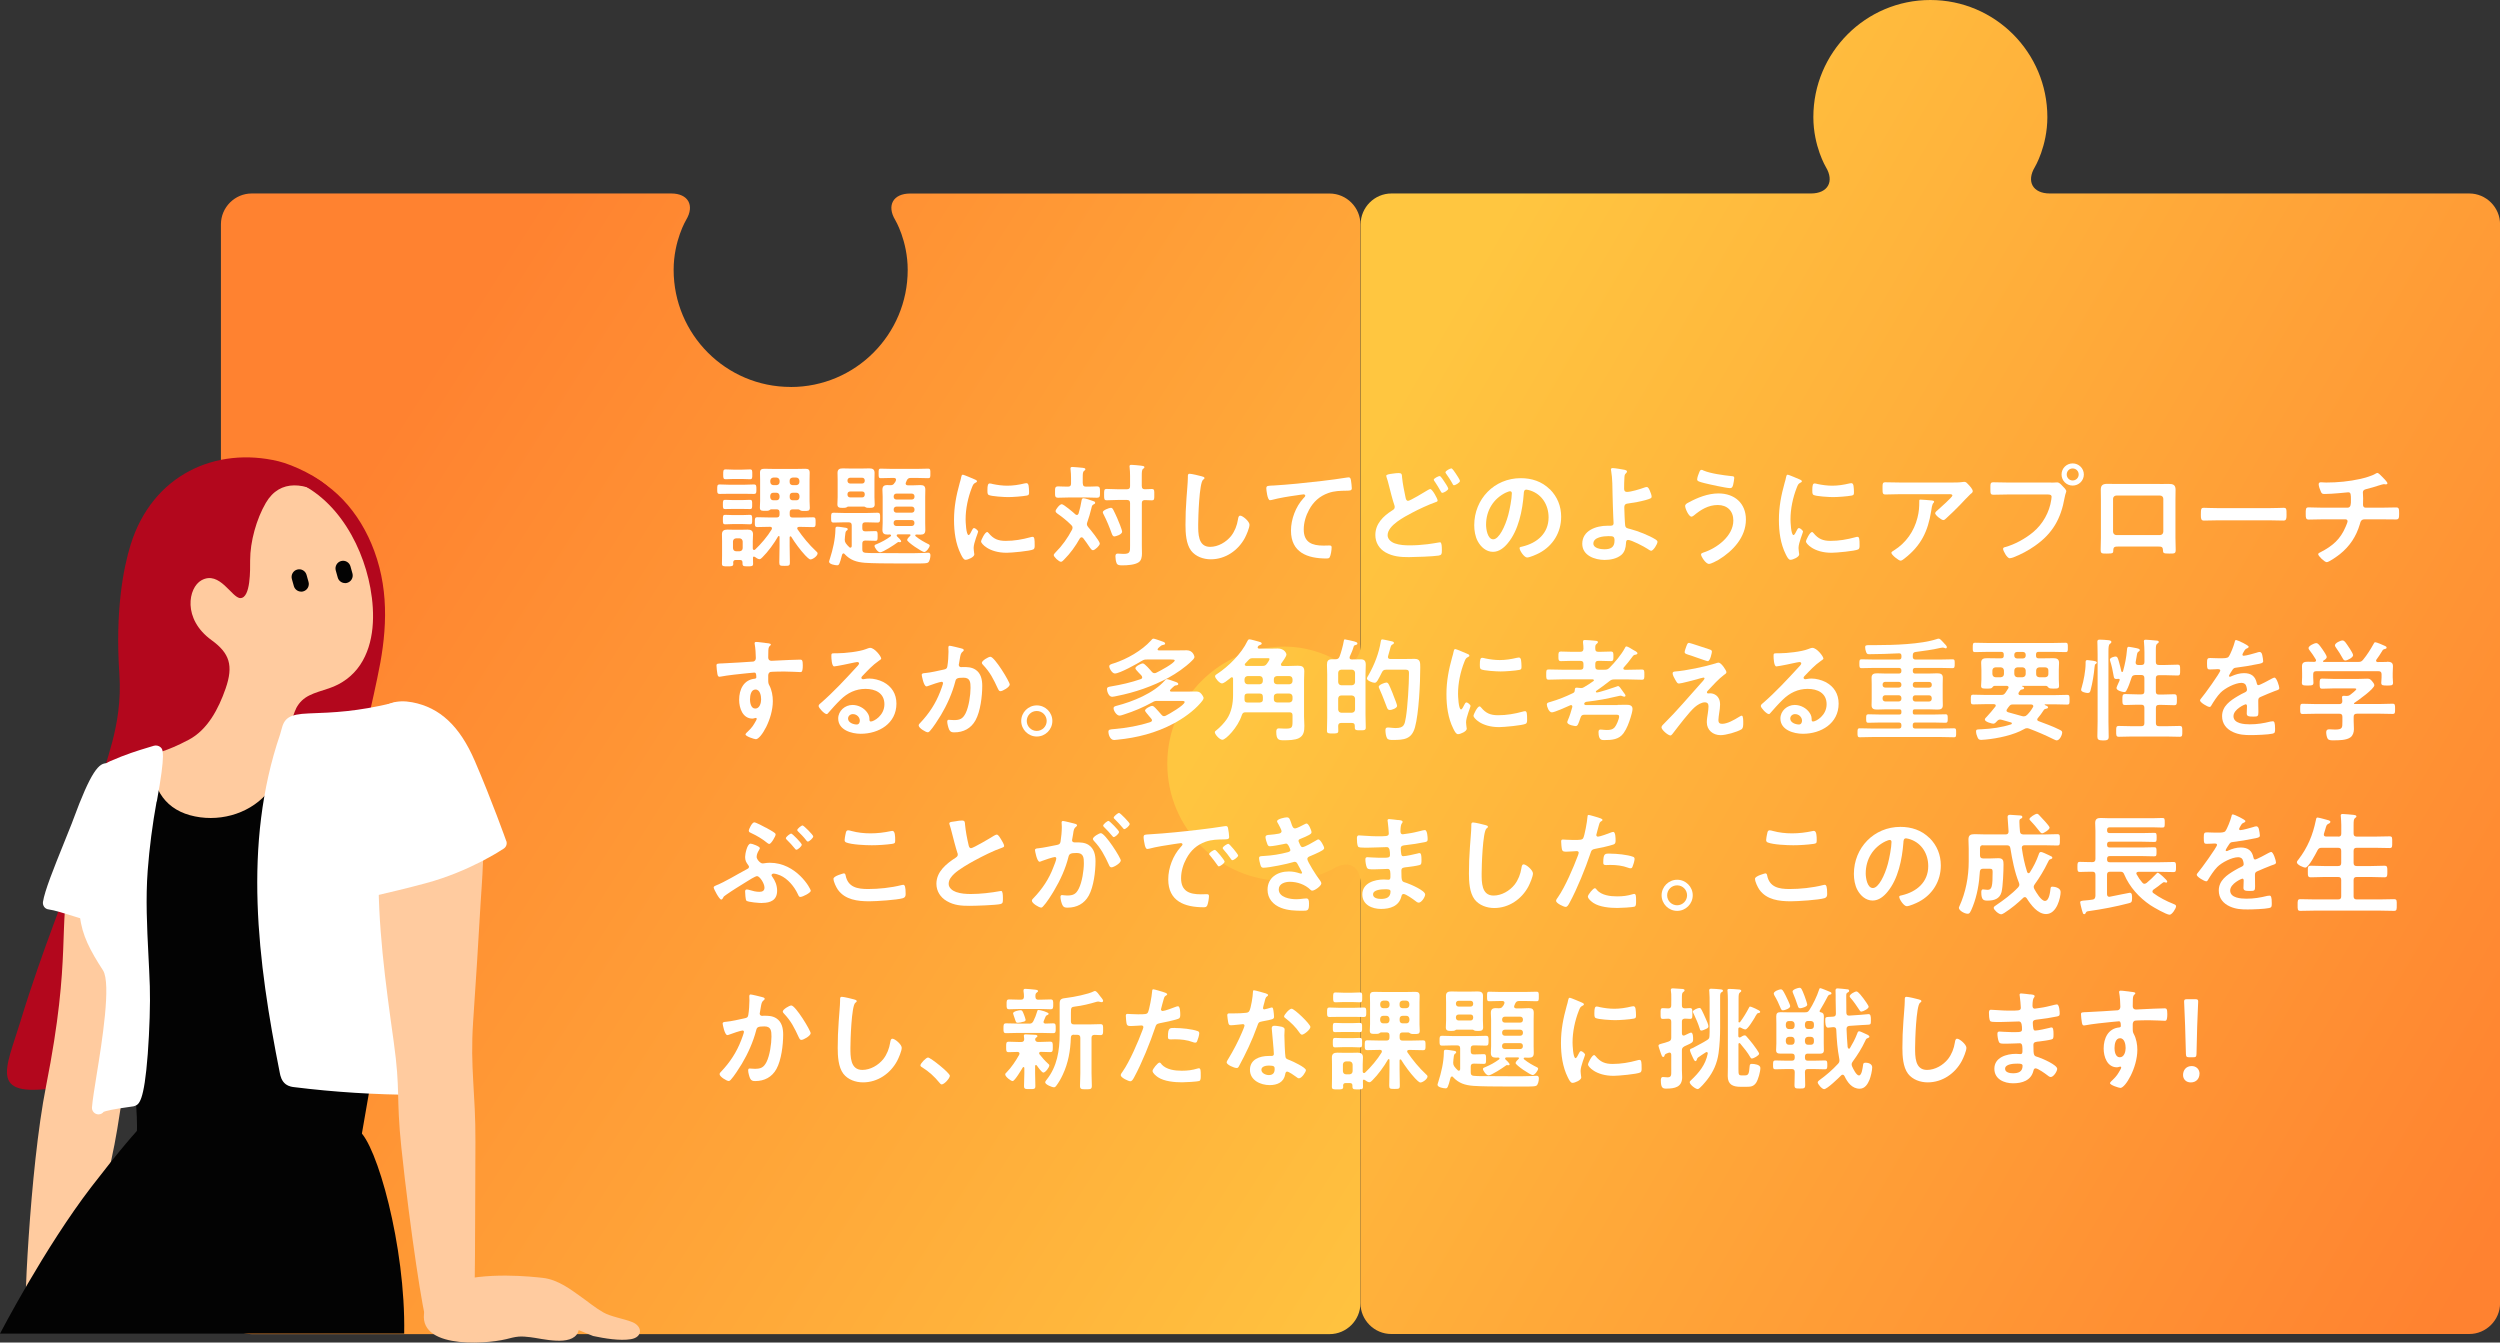
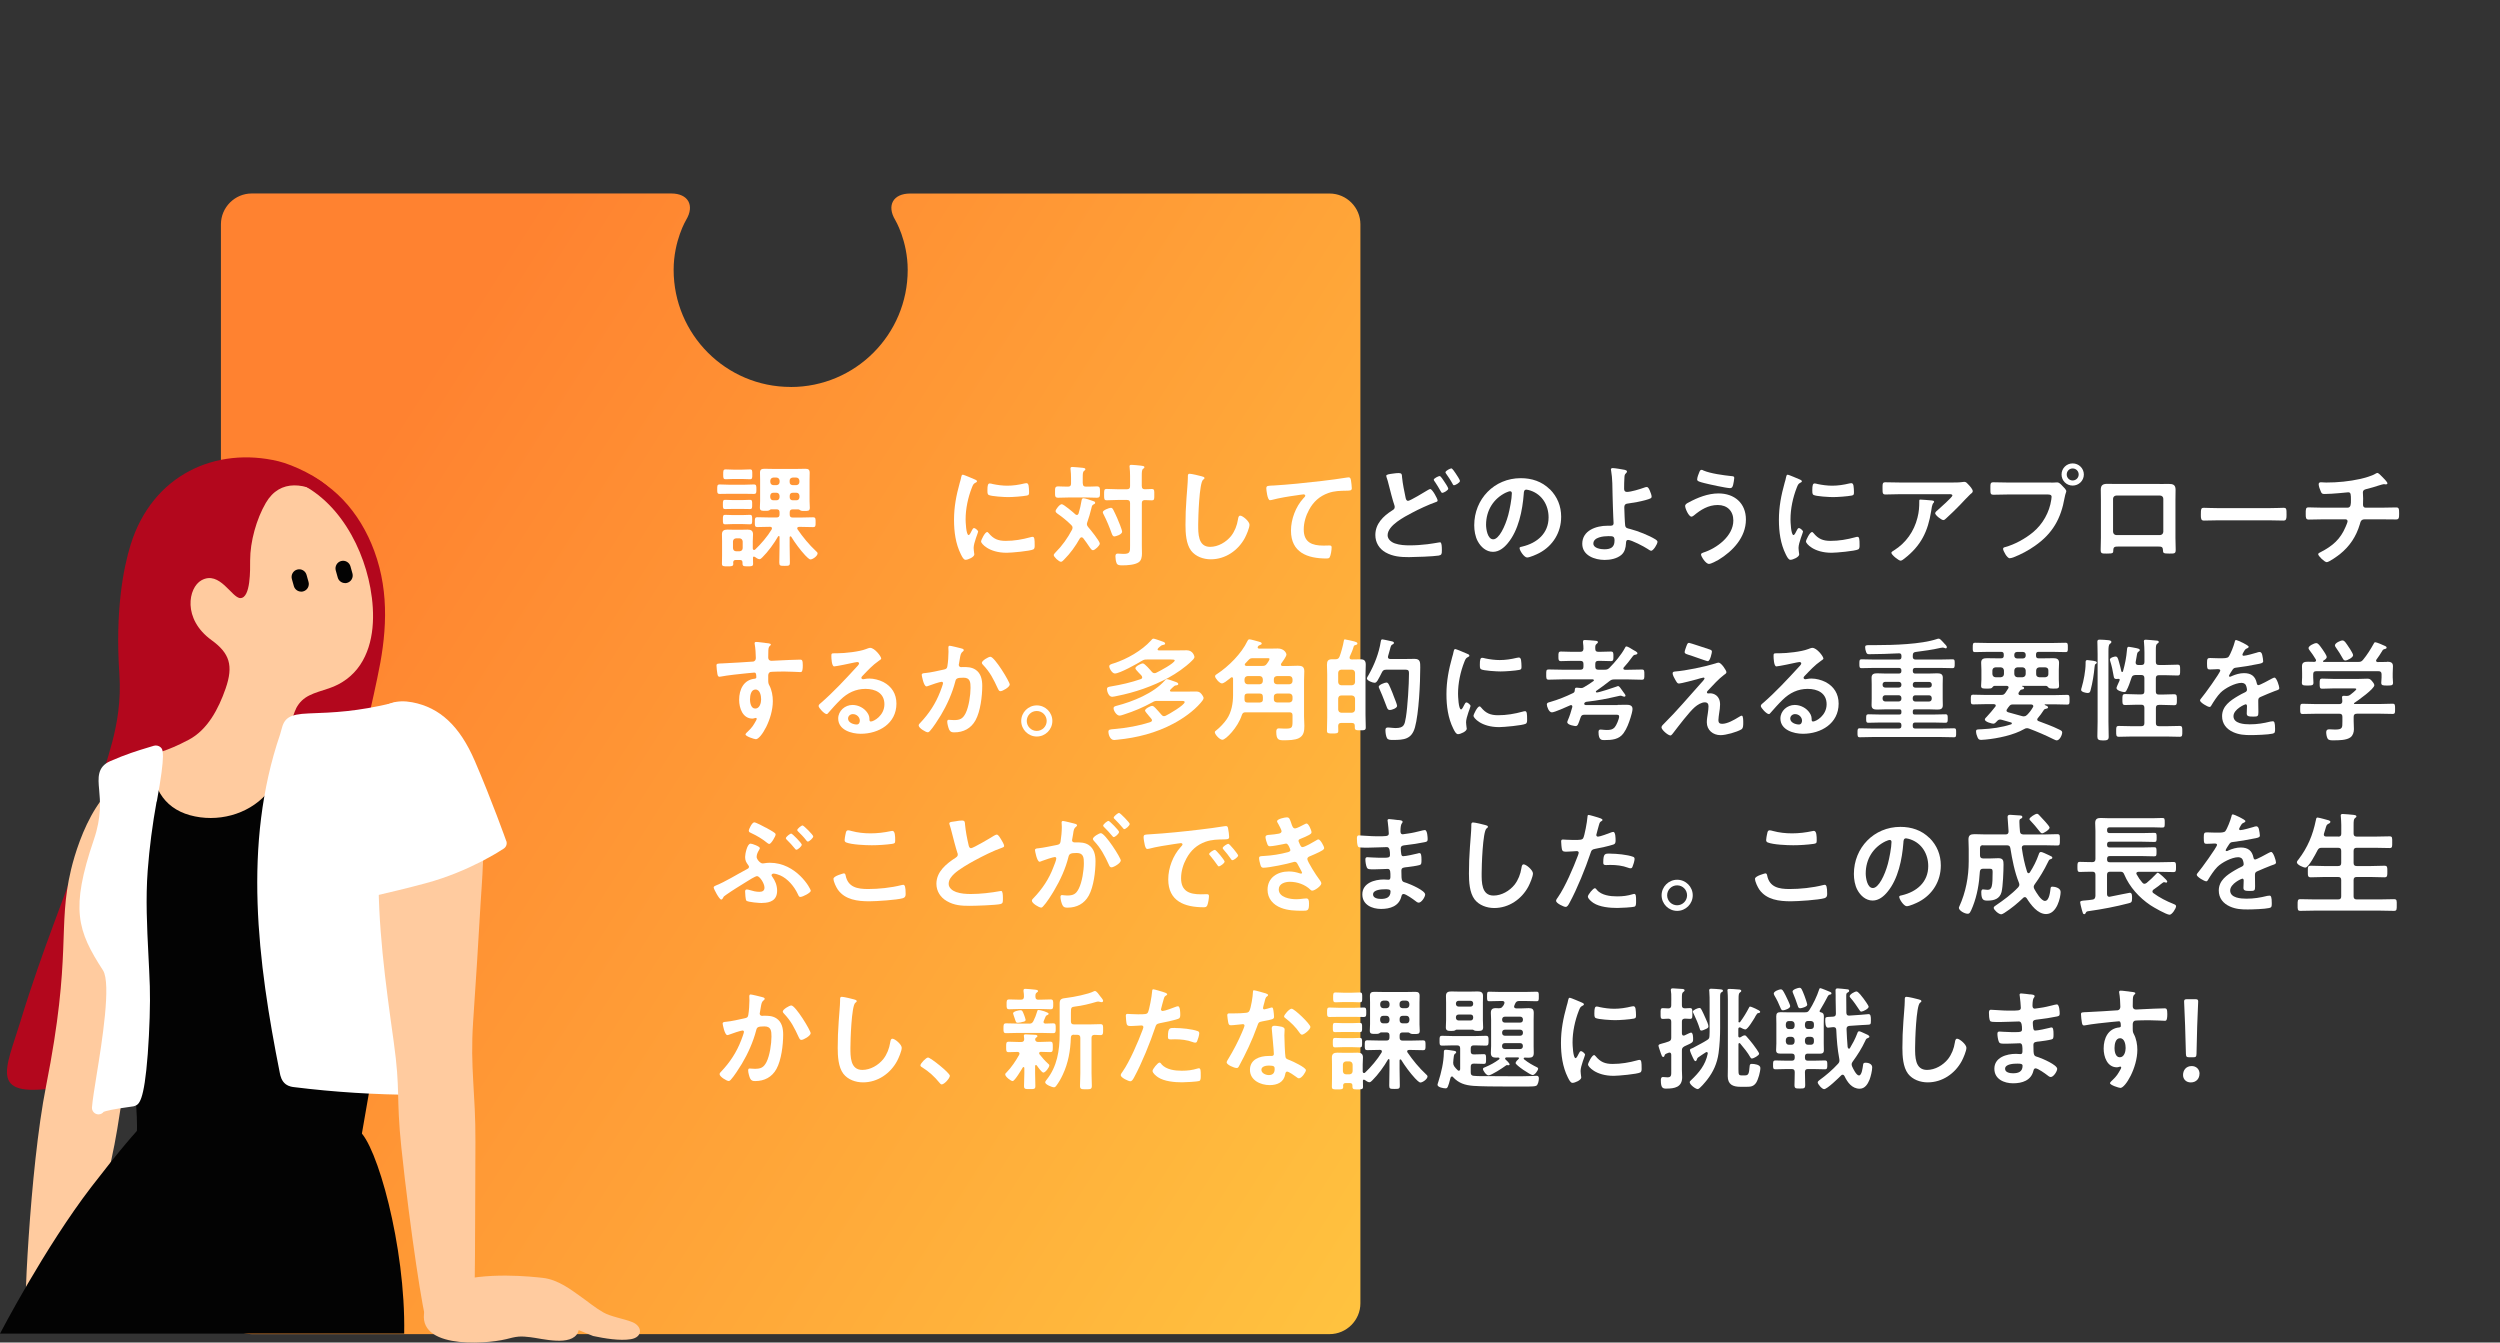
<svg xmlns="http://www.w3.org/2000/svg" xmlns:xlink="http://www.w3.org/1999/xlink" id="_レイヤー_2" viewBox="0 0 401.48 215.6">
  <rect x="0" y="0" width="401.48" height="215.6" fill="#333333" stroke="none" />
  <defs>
    <style>.cls-1{fill:#b3071d;}.cls-1,.cls-2,.cls-3,.cls-4,.cls-5,.cls-6{stroke-width:0px;}.cls-2{fill:#030303;}.cls-3{fill:#ffcb9f;}.cls-4{fill:url(#_名称未設定グラデーション_31-2);}.cls-5{fill:#fff;}.cls-6{fill:url(#_名称未設定グラデーション_31);}</style>
    <linearGradient id="_名称未設定グラデーション_31" x1="-4447.35" y1="164.86" x2="-4632.2" y2="46.71" gradientTransform="translate(4688.97 31.08)" gradientUnits="userSpaceOnUse">
      <stop offset="0" stop-color="#ffc640" />
      <stop offset="1" stop-color="#ff8230" />
    </linearGradient>
    <linearGradient id="_名称未設定グラデーション_31-2" x1="-2504.17" y1="20743.64" x2="-2694.81" y2="20633.07" gradientTransform="translate(-2283.95 20814.23) rotate(-180)" xlink:href="#_名称未設定グラデーション_31" />
  </defs>
  <g id="_イラスト">
    <path class="cls-6" d="m126.98,62.15c10.38,0,18.79-8.42,18.79-18.81,0-4.68-2.01-8.02-2.01-8.02-1.4-2.33-.32-4.24,2.4-4.24h67.36c2.72,0,4.95,2.23,4.95,4.95v173.27c0,2.72-2.23,4.95-4.95,4.95H40.43c-2.72,0-4.95-2.23-4.95-4.95V36.02c0-2.72,2.23-4.95,4.95-4.95h67.36c2.72,0,3.8,1.91,2.4,4.24,0,0-2.01,3.34-2.01,8.02,0,10.39,8.41,18.81,18.79,18.81Z" />
-     <path class="cls-4" d="m206.22,141.46c4.68,0,8.02-2.01,8.02-2.01,2.33-1.4,4.24-.32,4.24,2.4v67.43c0,2.72,2.23,4.95,4.95,4.95h173.11c2.72,0,4.95-2.23,4.95-4.95V36.02c0-2.72-2.23-4.95-4.95-4.95h-67.36c-2.72,0-3.8-1.91-2.4-4.24,0,0,2.01-3.34,2.01-8.02,0-10.39-8.41-18.81-18.79-18.81h0c-10.38,0-18.79,8.42-18.79,18.81,0,4.68,2.01,8.02,2.01,8.02,1.4,2.33.32,4.24-2.4,4.24h-67.36c-2.72,0-4.95,2.23-4.95,4.95v67.43c0,2.72-1.91,3.8-4.24,2.4,0,0-3.34-2.01-8.02-2.01-10.38,0-18.79,8.42-18.79,18.81,0,10.39,8.41,18.81,18.79,18.81Z" />
    <path class="cls-5" d="m117,79.3c-.49,0-.99.02-1.42.02s-.4-.27-.4-.76c0-.52-.02-.76.4-.76.49,0,.95.04,1.42.04h2.65c.47,0,.94-.04,1.42-.04.41,0,.4.25.4.76s.02.76-.4.76c-.45,0-.94-.02-1.42-.02h-2.65Zm4.1,10.08c-.13,0-.18.07-.18.2,0,.31.02.65.02.96,0,.4-.23.41-.85.41-.67,0-.85-.02-.85-.47v-.14c0-.29-.13-.41-.41-.41h-.68c-.27,0-.4.13-.41.41,0,.05.02.13.02.2,0,.41-.27.41-.92.41-.68,0-.9,0-.9-.43s.02-.9.02-1.35v-2.23c0-.36-.02-.74-.02-1.12,0-.58.31-.77.86-.77.34,0,.7.02,1.04.02h1.24c.32,0,.67-.02.99-.02.54,0,.86.18.86.76,0,.38-.04.76-.04,1.13v1.15s.02.23.2.23c.07,0,.11-.02.16-.05.92-.86,2.03-2.16,2.67-3.24.02-.07.05-.11.05-.18,0-.2-.16-.25-.32-.25-.67,0-1.33.04-2,.04-.45,0-.43-.23-.43-.79s-.02-.79.43-.79c.65,0,1.31.04,1.96.04h1.08c.36,0,.5-.14.5-.5v-.31c0-.36-.14-.5-.5-.5h-.85c-.11,0-.18.07-.25.13-.2.13-.47.11-.7.11-.49,0-.86.04-.86-.5,0-.32.04-.7.04-1.06v-3.44c0-.36-.02-.74-.02-1.12,0-.49.23-.63.7-.63.4,0,.81.02,1.21.02h4.16c.4,0,.81-.02,1.21-.02.49,0,.7.14.7.65,0,.38-.02.74-.02,1.1v3.46c0,.36.04.7.04,1.06,0,.54-.36.5-.88.5-.22,0-.47.02-.67-.11-.07-.05-.18-.14-.27-.14h-.92c-.34,0-.49.14-.49.5v.31c0,.36.14.5.49.5h1.28c.67,0,1.31-.04,1.96-.04.45,0,.43.22.43.79s.02.79-.41.79c-.67,0-1.31-.04-1.98-.04h-.27c-.14.02-.29.05-.29.23,0,.07.02.11.05.16.86,1.26,1.85,2.47,2.97,3.51.11.09.25.22.25.36,0,.41-.77.97-1.15.97-.22,0-.68-.5-.85-.67-.77-.83-1.64-2-2.23-2.97-.04-.04-.07-.07-.13-.07-.09,0-.13.09-.13.16v1.39c0,.88.04,1.76.04,2.65,0,.52-.14.54-.85.54s-.85-.02-.85-.54c0-.88.04-1.76.04-2.65v-1.46c0-.07-.04-.14-.11-.14s-.09.02-.13.07c-.61,1.08-1.62,2.47-2.5,3.33-.13.13-.31.32-.49.32-.22,0-.56-.23-.72-.36-.05-.02-.09-.05-.16-.05Zm-3.35-7.65c-.45,0-.9.02-1.28.02s-.38-.18-.38-.74,0-.74.4-.74.83.04,1.26.04h1.4c.41,0,.83-.04,1.26-.04.4,0,.38.2.38.74s.02.74-.38.74-.83-.02-1.26-.02h-1.4Zm0,2.43c-.47,0-.92.04-1.26.04-.4,0-.4-.18-.4-.76s0-.76.4-.76c.31,0,.79.04,1.26.04h1.4c.47,0,.94-.04,1.26-.04.4,0,.38.23.38.76,0,.56.02.76-.38.76s-.79-.04-1.26-.04h-1.4Zm.05-7.24c-.47,0-.95.04-1.26.04-.4,0-.4-.22-.4-.79s0-.79.4-.79c.34,0,.79.04,1.26.04h1.37c.47,0,.9-.04,1.26-.04.4,0,.38.22.38.79s.02.79-.38.79c-.36,0-.79-.04-1.26-.04h-1.37Zm.97,11.61c.31-.04.47-.18.5-.5v-1.08c-.04-.31-.2-.47-.5-.5h-.56c-.32.04-.47.2-.5.5v1.08c.04.32.18.47.5.5h.56Zm6.43-11.34c-.04-.31-.2-.47-.5-.5h-.5c-.31.04-.47.2-.5.5v.22c.04.32.2.47.5.5h.5c.31-.04.47-.18.5-.5v-.22Zm-1.01,1.94c-.31,0-.47.18-.5.49v.23c.04.31.2.49.5.49h.5c.31,0,.47-.18.5-.49v-.23c-.04-.31-.2-.49-.5-.49h-.5Zm3.69-1.22c.31-.04.47-.18.5-.5v-.22c-.04-.31-.2-.47-.5-.5h-.58c-.31.04-.49.2-.49.5v.22c0,.32.18.47.49.5h.58Zm-1.06,1.94c0,.31.18.49.49.49h.58c.31,0,.47-.18.5-.49v-.23c-.04-.31-.2-.49-.5-.49h-.58c-.31,0-.49.18-.49.49v.23Z" />
-     <path class="cls-5" d="m135.45,88.89c-.13,0-.18.09-.22.2-.4,1.57-.5,1.69-.79,1.69-.32,0-1.3-.16-1.3-.58,0-.09.11-.38.14-.49.47-1.46.85-3.1.88-4.63,0-.31,0-.5.29-.5.32,0,1.06.13,1.4.18.11.02.29.07.29.22s-.13.2-.22.27c-.14.11-.18.43-.22.9-.02.18-.04.34-.04.52,0,.22.04.36.16.56.18.25.34.43.58.65.05.04.09.07.16.07.16,0,.22-.14.22-.29v-3.28c0-.36-.14-.5-.5-.5h-.72c-.56,0-1.1.04-1.66.04-.45,0-.43-.22-.43-.79s-.02-.79.43-.79c.56,0,1.1.04,1.66.04h3.67c.56,0,1.1-.04,1.66-.04.47,0,.45.22.45.79s0,.79-.45.79c-.56,0-1.1-.04-1.66-.04h-.25c-.36,0-.5.14-.5.5v.45c0,.36.14.5.5.5h.07c.52,0,1.04-.04,1.53-.04.36,0,.36.2.36.79s0,.77-.36.77c-.52,0-1.03-.04-1.53-.04h-.07c-.36,0-.5.14-.5.5v.9c0,.36.11.52.47.56.79.07,1.6.05,2.39.05h.22c1.28,0,2.57.02,3.85.02.99,0,1.96,0,2.95-.04.22,0,.47-.04.7-.04.25,0,.36.16.36.41,0,.34-.11,1.01-.41,1.19-.18.11-.81.13-1.31.13h-3.17c-2.05,0-4.45-.02-5.65-.11-1.33-.11-2.32-.41-3.26-1.42-.04-.05-.11-.11-.18-.11Zm3.33-7.53h-2.59c-.07,0-.11.02-.16.07-.16.13-.5.13-.7.13-.52,0-.85-.04-.85-.56,0-.34.04-.79.04-1.17v-2.81c0-.36-.02-.72-.02-1.08,0-.59.34-.72.86-.72.36,0,.72.02,1.06.02h2.11c.34,0,.7-.02,1.06-.02.52,0,.86.13.86.72,0,.36-.02.72-.02,1.08v2.81c0,.4.04.81.04,1.17,0,.52-.34.56-.83.56-.18,0-.54,0-.68-.13-.07-.05-.11-.07-.18-.07Zm-.32-3.71c.25,0,.41-.18.41-.43v-.07c0-.25-.16-.43-.41-.43h-1.93c-.25,0-.43.18-.43.43v.07c0,.25.18.43.43.43h1.93Zm-2.36,1.8c0,.25.18.43.43.43h1.93c.25,0,.41-.18.41-.43v-.11c0-.25-.16-.41-.41-.41h-1.93c-.25,0-.43.16-.43.41v.11Zm7.63-1.96c.04-.11.09-.2.13-.29.02-.05.04-.11.04-.16,0-.22-.16-.27-.34-.29h-.25c-.61,0-1.22.04-1.85.04-.38,0-.36-.2-.36-.77s-.02-.76.36-.76c.61,0,1.24.04,1.85.04h3.87c.63,0,1.24-.04,1.85-.04.4,0,.38.2.38.77s.02.76-.38.76c-.61,0-1.22-.04-1.85-.04h-.9c-.36,0-.52.11-.67.43-.04.11-.09.2-.13.31-.02.05-.04.09-.04.14,0,.22.14.29.34.31h.86c.38,0,.77-.04,1.15-.04.56,0,.81.16.81.76,0,.38-.02.76-.02,1.12v4.21c0,.36.02.72.02,1.1,0,.59-.23.77-.81.77-.22,0-.41-.02-.63-.02-.09,0-.18.04-.18.14,0,.05.04.11.07.14.63.52,1.37.94,2.11,1.3.07.05.14.09.14.2,0,.29-.54,1.03-.88,1.03-.36,0-2.74-1.6-2.74-1.93,0-.2.34-.54.49-.67.04-.05.05-.07.05-.13,0-.07-.07-.09-.13-.11h-1.89c-.09.02-.2.05-.2.18,0,.05.02.11.05.14.16.14.67.61.67.81,0,.09-.11.14-.2.14-.04,0-.07,0-.11-.02-.04,0-.09-.02-.13-.02-.05,0-.14.07-.2.11-.41.32-2.3,1.55-2.74,1.55-.38,0-.9-.77-.9-1.03,0-.18.2-.23.43-.32.79-.34,1.46-.7,2.16-1.22.04-.04.07-.09.07-.14,0-.11-.11-.14-.2-.16-.11,0-.23.02-.36.02-.56,0-.83-.18-.83-.77,0-.38.04-.74.04-1.1v-4.21c0-.36-.04-.74-.04-1.1,0-.56.23-.77.79-.77.14,0,.31.02.47.02.38,0,.54-.09.72-.43Zm3.13,2.21c0-.25-.18-.43-.43-.43h-2.48c-.25,0-.43.18-.43.43v.09c0,.27.18.43.43.43h2.48c.25,0,.43-.16.43-.43v-.09Zm0,2.09c0-.25-.18-.43-.43-.43h-2.48c-.25,0-.43.18-.43.43v.11c0,.25.18.43.43.43h2.48c.25,0,.43-.18.43-.43v-.11Zm-2.92,1.73c-.25,0-.43.16-.43.43v.09c0,.25.18.43.43.43h2.48c.25,0,.43-.18.43-.43v-.09c0-.27-.18-.43-.43-.43h-2.48Z" />
    <path class="cls-5" d="m156.53,76.99c.14.05.36.13.36.31,0,.11-.07.13-.25.23-.31.16-.38.32-.56.77-.63,1.6-1.01,3.4-1.01,5.11,0,.34.07,2.52.49,2.52.16,0,.41-.52.49-.7.11-.23.22-.43.38-.43.18,0,.65.38.65.58,0,.16-.72,1.8-.72,2.61,0,.18.05.59.07.76.02.09.04.2.04.27,0,.45-1.03.88-1.4.88-.31,0-.52-.4-.76-.88-.85-1.71-1.1-3.64-1.1-5.53,0-2.11.36-3.94.92-5.96.09-.31.18-.59.23-.9.04-.16.07-.4.27-.4.14,0,1.66.65,1.91.76Zm2.23,8.61c.77.95,1.53,1.26,2.74,1.26,1.35,0,2.66-.22,3.96-.58.09-.04.27-.07.38-.07.29,0,.32.43.32,1.35,0,.22.02.54-.22.67-.5.27-3.55.54-4.27.54-2.92,0-4.12-1.51-4.12-1.8,0-.25.63-1.53.97-1.53.11,0,.18.09.23.16Zm.65-7.87c.74.16,1.6.27,2.36.27.9,0,1.85-.14,2.74-.36.09-.02.22-.05.32-.05.25,0,.32.22.36.43.04.32.07.65.07.97,0,.38,0,.52-.34.59-.72.14-2.27.25-3.02.25-.56,0-2.77-.11-3.15-.36-.2-.13-.18-.5-.18-.7,0-.86.09-1.13.38-1.13.13,0,.32.05.47.09Z" />
    <path class="cls-5" d="m174.55,84.17c0,.2.09.32.2.47.34.38,1.87,2.27,1.87,2.66,0,.31-.79,1.06-1.1,1.06-.2,0-.34-.2-.67-.68-.2-.31-.49-.72-.9-1.26-.07-.07-.13-.13-.25-.13-.14,0-.22.09-.29.18-.68,1.22-1.51,2.38-2.5,3.37-.13.13-.34.38-.52.38-.34,0-1.17-.79-1.17-1.08,0-.14.2-.32.29-.43,1.08-1.08,1.94-2.3,2.66-3.66.04-.11.07-.2.07-.32,0-.18-.09-.29-.2-.41-.68-.67-1.44-1.3-2.23-1.84-.14-.11-.29-.22-.29-.41,0-.25.65-1.1.99-1.1.31,0,1.89,1.35,2.2,1.64.07.05.14.09.23.09.14,0,.22-.11.27-.23.23-.76.36-1.37.49-2.14.04-.16.09-.32.29-.32.27,0,1.19.32,1.48.43.18.05.41.11.41.31,0,.14-.14.2-.25.25-.27.13-.29.32-.36.63-.18.77-.41,1.51-.67,2.27-.04.11-.05.18-.05.29Zm-.65-6.52c0,.36.14.5.5.5.59.02,1.21-.04,1.73-.04s.52.25.52.92c0,.7,0,.9-.54.9-.58,0-1.15-.04-1.71-.04h-2.72c-.58,0-1.15.04-1.73.04-.54,0-.52-.25-.52-.9s-.02-.92.52-.92,1.03.05,1.55.04c.36,0,.5-.14.5-.5v-.86c0-.47-.02-.92-.07-1.35,0-.05-.02-.14-.02-.2,0-.22.14-.25.32-.25.25,0,1.39.11,1.67.14.14.02.4.04.4.23,0,.13-.07.16-.22.27-.18.14-.2.45-.2,1.04v.97Zm5.06,8.5c-.23,0-.32-.22-.4-.41-.38-1.06-.81-2.12-1.33-3.13-.05-.09-.13-.25-.13-.36,0-.31,1.03-.7,1.3-.7.2,0,.27.13.36.27.25.47.45.94.67,1.42.16.36.77,1.84.77,2.14,0,.5-1.1.77-1.24.77Zm4.41-8.07c0,.34.13.47.47.49.32,0,.79-.04,1.1-.04.47,0,.43.22.43.92,0,.65.04.9-.41.9-.29,0-.77-.04-1.12-.04-.34.02-.47.16-.47.49v6.79c0,.43.02.88.02,1.31,0,.5-.09,1.1-.52,1.39-.61.43-1.85.5-2.59.5-.41,0-.79,0-.95-.32-.13-.29-.2-.77-.2-1.08,0-.27.04-.49.36-.49.16,0,.56.05.95.05,1.08,0,1.04-.36,1.04-1.39v-6.77c0-.34-.14-.5-.5-.5h-1.48c-.61,0-1.28.05-1.76.05-.45,0-.43-.25-.43-.92s-.02-.9.43-.9c.58,0,1.17.05,1.76.05h1.48c.36,0,.5-.16.5-.5v-1.6c0-.49-.02-.94-.07-1.39,0-.05-.02-.13-.02-.18,0-.22.14-.25.32-.25.23,0,1.24.09,1.51.13.25.04.56.04.56.25,0,.13-.07.16-.22.27-.18.14-.2.52-.2,1.08v1.69Z" />
    <path class="cls-5" d="m193.07,76.52c.13.02.36.09.36.25,0,.13-.11.18-.22.27-.63.47-.79,6.18-.79,7.2,0,1.4-.04,3.58,1.91,3.58,1.3,0,2.59-.76,3.38-1.75.59-.77.95-1.69,1.1-2.67.05-.29.09-.59.36-.59.4,0,1.49.92,1.49,1.46,0,.5-.49,1.64-.74,2.11-1.08,2.02-3.13,3.44-5.47,3.44-1.19,0-2.43-.43-3.17-1.39-.81-1.08-.9-2.83-.9-4.14,0-1.42.05-2.84.16-4.27.05-.83.22-2.56.22-3.29v-.2c0-.27.02-.45.27-.45.31,0,1.67.32,2.03.43Z" />
    <path class="cls-5" d="m204.39,77.98c2.63-.16,5.26-.43,7.89-.74,1.35-.16,2.74-.34,4.09-.56.07-.02.14-.02.22-.02.27,0,.31.23.36.45.05.31.14,1.01.14,1.31,0,.4-.38.36-.79.38-1.06.02-1.98.02-2.99.38-1.4.5-2.38,1.39-3.08,2.68-.52.95-.86,2.07-.86,3.17,0,2.09,1.35,2.59,3.17,2.59.32,0,.72-.02.9-.02.27,0,.41.02.41.31,0,.4-.13,1.28-.32,1.6-.13.18-.32.18-.52.18-3.06,0-5.69-.97-5.69-4.48,0-1.82.76-3.84,1.98-5.17.09-.09.32-.32.32-.43,0-.14-.16-.22-.27-.22-.14,0-.95.13-1.15.16-1.21.16-2.83.43-3.98.74-.09.02-.18.04-.27.04-.43,0-.59-1.71-.59-1.89,0-.47.25-.41,1.04-.47Z" />
    <path class="cls-5" d="m224.66,75.98c.5,0,.47.25.5.67.11,1.1.34,2.16.56,3.24.05.23.11.54.41.54.32,0,2.66-1.42,3.1-1.69.14-.07.31-.2.47-.2.31,0,1.17,1.55,1.17,1.84,0,.18-.22.23-.34.27-1.04.36-2.75,1.15-3.75,1.69-1.22.65-3.94,2.02-3.94,3.62,0,.65.61,1.12,1.17,1.31.76.27,1.62.31,2.41.31.94,0,1.87-.07,2.81-.18.32-.04,1.6-.23,1.87-.29.05-.02.13-.02.18-.02.25,0,.27.74.27,1.15v.22c0,.49-.04.67-.5.76-.81.14-3.85.25-4.79.25-1.33,0-2.56-.09-3.75-.76-1.04-.59-1.64-1.6-1.64-2.79,0-1.8,1.26-3.03,2.68-3.93.22-.14.43-.25.43-.56,0-.11-.02-.2-.05-.29-.25-.68-.72-2.54-.92-3.33-.11-.43-.18-.74-.34-1.17-.02-.07-.05-.16-.05-.22,0-.25.56-.29,1.19-.38.27-.04.56-.07.85-.07Zm7.24,1.3c.13.18.68,1.01.68,1.19,0,.27-.74.68-.95.68-.14,0-.18-.11-.34-.38-.23-.41-.52-.9-.79-1.3-.07-.11-.25-.32-.25-.43,0-.22.76-.59.95-.59.18,0,.59.67.7.83Zm1.89-1.22c.13.18.67,1.01.67,1.17,0,.29-.76.7-.95.7-.14,0-.2-.14-.25-.25-.34-.63-.68-1.1-1.08-1.69-.02-.04-.05-.09-.05-.14,0-.25.77-.63.95-.63.16,0,.56.61.72.85Z" />
    <path class="cls-5" d="m248.89,78.56c1.21,1.21,1.82,2.72,1.82,4.43,0,2.5-1.31,4.65-3.51,5.82-.41.22-1.53.72-1.96.72-.47,0-1.21-1.12-1.21-1.51,0-.18.27-.22.45-.25,2.36-.56,4.21-2.11,4.21-4.68,0-1.93-1.01-3.66-2.88-4.3-.16-.05-.52-.16-.68-.16-.41,0-.41.4-.43.7-.2,2.63-.83,5.83-2.56,7.9-.59.72-1.39,1.39-2.38,1.39-1.1,0-1.96-.79-2.45-1.71-.4-.74-.56-1.71-.56-2.56,0-4.21,3.22-7.56,7.47-7.56,1.76,0,3.38.52,4.66,1.78Zm-7,.52c-2.05.97-3.24,2.9-3.24,5.19,0,.67.23,2.34,1.15,2.34s1.91-2.05,2.41-3.89c.23-.86.58-2.65.58-3.51,0-.18-.09-.32-.29-.32-.14,0-.47.13-.61.2Z" />
    <path class="cls-5" d="m260.94,75.46c.13.04.34.09.34.27,0,.11-.09.2-.16.27-.22.2-.23.36-.25.68-.04.61-.05,1.21-.05,1.8,0,.31.11.52.45.52.65,0,2.11-.45,2.74-.68.14-.05.29-.11.43-.11.25,0,.36.27.49.54.11.27.31.74.31,1.01,0,.23-.13.31-1.01.56-.86.23-1.76.4-2.66.52-.47.05-.72.13-.72.67,0,.4.09,2.58.14,2.86.07.47.38.47.83.59,1.22.32,2.99,1.01,4.05,1.67.13.09.31.22.31.38,0,.38-.68,1.44-1.01,1.44-.16,0-.47-.23-.61-.32-.5-.34-2.56-1.42-3.1-1.42-.36,0-.32.41-.34.56-.04.7-.2,1.39-.76,1.86-.72.59-1.75.79-2.66.79-1.58,0-3.6-.7-3.6-2.59,0-2.14,2.23-2.9,4.02-2.9h.36c.31,0,.65.02.65-.43,0-.18-.04-.77-.05-1.01-.04-1.13-.09-2.25-.11-3.37-.02-1.17-.02-2.88-.23-4-.02-.07-.04-.16-.04-.23,0-.18.16-.22.32-.22.27,0,1.64.22,1.94.29Zm-5.06,11.83c0,.76,1.19.92,1.76.92.99,0,1.64-.29,1.64-1.39,0-.7-.22-.72-.99-.72s-2.41.16-2.41,1.19Z" />
    <path class="cls-5" d="m280.38,83.44c0,2.83-2.09,5.06-4.38,6.45-.31.18-1.21.67-1.55.67-.54,0-1.28-1.22-1.28-1.51,0-.18.2-.25.36-.31,2.16-.68,4.83-2.65,4.83-5.15,0-1.53-.97-2.49-2.5-2.49s-2.74.76-3.85,1.69c-.11.07-.25.18-.38.18-.43,0-1.01-1.3-1.01-1.71,0-.29.32-.45.54-.56,1.44-.79,3.13-1.46,4.81-1.46,2.56,0,4.41,1.55,4.41,4.2Zm-7.47-7.65c.07-.16.14-.34.36-.34.09,0,.2.05.29.11,1.13.49,3.26.77,4.5.9.25.02.45.02.45.29,0,.2-.13.9-.18,1.1-.09.36-.2.54-.49.54-.58,0-3.46-.63-4.14-.81-.76-.2-1.15-.29-1.15-.58,0-.31.23-.92.36-1.21Z" />
    <path class="cls-5" d="m289,76.99c.14.05.36.13.36.31,0,.11-.07.13-.25.23-.31.16-.38.32-.56.77-.63,1.6-1.01,3.4-1.01,5.11,0,.34.07,2.52.49,2.52.16,0,.41-.52.49-.7.11-.23.22-.43.38-.43.18,0,.65.38.65.58,0,.16-.72,1.8-.72,2.61,0,.18.05.59.07.76.02.09.04.2.04.27,0,.45-1.03.88-1.4.88-.31,0-.52-.4-.76-.88-.85-1.71-1.1-3.64-1.1-5.53,0-2.11.36-3.94.92-5.96.09-.31.18-.59.23-.9.04-.16.07-.4.27-.4.14,0,1.66.65,1.91.76Zm2.23,8.61c.77.95,1.53,1.26,2.74,1.26,1.35,0,2.66-.22,3.96-.58.09-.04.27-.07.38-.07.29,0,.32.43.32,1.35,0,.22.02.54-.22.67-.5.27-3.55.54-4.27.54-2.92,0-4.12-1.51-4.12-1.8,0-.25.63-1.53.97-1.53.11,0,.18.09.23.16Zm.65-7.87c.74.16,1.6.27,2.36.27.9,0,1.85-.14,2.74-.36.09-.02.22-.05.32-.05.25,0,.32.22.36.43.04.32.07.65.07.97,0,.38,0,.52-.34.59-.72.14-2.27.25-3.02.25-.56,0-2.77-.11-3.15-.36-.2-.13-.18-.5-.18-.7,0-.86.09-1.13.38-1.13.13,0,.32.05.47.09Z" />
    <path class="cls-5" d="m313.37,77.49c.59,0,1.3,0,1.87-.09.07-.02.14-.02.23-.02.27,0,.45.23.67.47.22.23.67.72.67,1.04,0,.2-.25.38-.4.49-.11.09-1.46,1.49-1.67,1.73-.63.65-1.57,1.57-2.23,2.16-.13.11-.25.25-.43.25-.31,0-1.31-.79-1.31-1.1,0-.18.32-.43.45-.54.32-.29,2.32-2.05,2.32-2.3s-.4-.22-.56-.22h-7.72c-.83,0-1.64.05-2.45.05-.47,0-.49-.2-.49-.92v-.36c0-.47.04-.68.45-.68.83,0,1.66.04,2.48.04h8.12Zm-3.15,2.88c.13.02.38.02.38.22,0,.07-.05.13-.11.18-.23.25-.31.95-.36,1.3-.52,3.29-1.64,5.58-4.32,7.65-.14.11-.4.32-.59.32-.31,0-1.48-.94-1.48-1.26,0-.16.18-.23.43-.4,1.91-1.19,3.22-3.06,3.76-5.24.25-.97.29-1.69.29-2.68,0-.14,0-.23.18-.23.23,0,1.55.11,1.82.14Z" />
    <path class="cls-5" d="m329.46,77.51c.31,0,.74-.04.9-.04.36,0,.63.34.86.58.16.16.61.59.61.83,0,.16-.14.34-.27,1.04-.59,3.38-1.93,5.76-4.77,7.74-1.04.74-2.27,1.39-3.46,1.85-.16.05-.41.14-.59.14-.43,0-1.06-1.21-1.06-1.5,0-.2.16-.25.32-.29,1.53-.41,3.24-1.35,4.48-2.38,1.57-1.3,2.65-3.22,2.94-5.24.02-.13.05-.34.05-.45,0-.34-.31-.38-.63-.38h-6.41c-.76,0-1.49.04-2.25.04-.54,0-.54-.16-.54-.97s-.02-1.03.5-1.03c.77,0,1.55.04,2.32.04h6.99Zm5.19-1.31c0,.99-.81,1.78-1.8,1.78s-1.78-.79-1.78-1.78.79-1.78,1.78-1.78,1.8.79,1.8,1.78Zm-2.75,0c0,.54.43.96.95.96s.97-.41.97-.96-.43-.97-.97-.97-.95.43-.95.97Z" />
    <path class="cls-5" d="m346.83,77.73c.47,0,.94-.02,1.4-.02.74,0,1.15.13,1.15.95,0,.54-.02,1.08-.02,1.6v6.1c0,.63.04,1.28.04,1.91s-.16.63-1.01.63c-1.04,0-1.01-.09-1.04-.59-.04-.52-.23-.54-.86-.54h-6.23c-.61,0-.85.02-.88.54-.02.5.04.59-1.04.59-.85,0-.99,0-.99-.65s.04-1.26.04-1.89v-6.1c0-.54-.02-1.08-.02-1.62,0-.76.36-.94,1.08-.94.49,0,.99.02,1.48.02h6.91Zm-6.95,1.85c-.31,0-.54.23-.54.52v5.29c0,.29.23.54.54.54h6.99c.29,0,.54-.23.54-.54v-5.29c0-.31-.23-.52-.54-.52h-6.99Z" />
    <path class="cls-5" d="m364.47,81.6c.83,0,2-.05,2.23-.05.49,0,.5.14.5,1.13,0,.58-.02.92-.49.92-.76,0-1.51-.04-2.25-.04h-8.28c-.74,0-1.49.04-2.25.04-.47,0-.49-.34-.49-.9,0-1.01.04-1.15.5-1.15.23,0,1.48.05,2.23.05h8.28Z" />
    <path class="cls-5" d="m377,81.53c.56,0,.54-.67.54-1.19,0-.92,0-1.28-.43-1.28-.09,0-2.5.27-3.78.27-.41,0-.49-.07-.63-.41-.13-.27-.34-.85-.34-1.15,0-.23.14-.32.36-.32.16,0,.56.04.85.04,1.84,0,3.69-.18,5.49-.58.61-.14,1.89-.49,2.41-.83.11-.05.2-.13.31-.13.2,0,.59.43.74.58.18.18.88.86.88,1.08,0,.13-.13.18-.23.18-.04,0-.13-.02-.18-.02-.05-.02-.11-.02-.16-.02-.2,0-1.42.41-1.73.5-.38.11-.77.22-1.15.31-.27.07-.49.2-.49.5,0,.34.04.67.04.99,0,.34-.02.67-.02.99,0,.27.11.49.41.49h2.56c.83,0,1.67-.04,2.36-.04.45,0,.47.23.47,1.03,0,.68-.05.9-.5.9-.77,0-1.55-.02-2.32-.02h-2.7c-.58,0-.67.34-.79.79-.59,1.98-1.62,3.53-3.21,4.81-.34.27-1.73,1.28-2.11,1.28-.34,0-1.37-.99-1.37-1.28,0-.16.23-.25.41-.34,1.91-.99,3.15-2.05,4-4.07.07-.16.31-.72.31-.88,0-.18-.14-.31-.32-.31h-3.66c-.81,0-1.66.04-2.25.04-.49,0-.49-.32-.49-.9,0-.76-.02-1.06.45-1.06s1.51.05,2.29.05h4Z" />
    <path class="cls-5" d="m122.82,103.24c.43.04.97.09.97.25,0,.09-.05.14-.11.2-.13.09-.27.23-.29.76-.02.38-.02.77-.02,1.15,0,.34.2.52.52.52.14,0,.85-.05,1.04-.05.88-.04,2.81-.14,3.58-.14.29,0,.41.11.41.92,0,1.1-.22,1.08-.4,1.08-.25,0-1.6-.09-2.61-.09-.32,0-2,.02-2.2.07-.25.09-.34.34-.34.59v.63c0,.5.02.65.18.94.4.74.56,1.69.56,2.52,0,2.9-1.93,6.12-2.72,6.12-.22,0-1.67-.45-1.67-.77,0-.14.31-.4.41-.5.68-.65.85-.95,1.3-1.75.04-.09.09-.16.09-.27,0-.05-.05-.13-.13-.13-.05,0-.09,0-.14.02-.13.04-.29.09-.41.09-1.57,0-2.14-1.69-2.14-3.01,0-1.66.72-3.24,2.54-3.4.09-.02.22-.07.22-.22,0-.67-.13-.76-.32-.76-.14,0-.97.09-1.19.11-.94.09-3.26.34-4.12.52-.09.02-.18.04-.27.04-.29,0-.31-.25-.36-.49-.05-.31-.14-.99-.14-1.3,0-.36.16-.32,1.04-.36.49-.02,4.72-.25,4.88-.29.27-.07.4-.29.4-.56,0-.56-.07-1.69-.18-2.23-.02-.05-.02-.09-.02-.14,0-.14.09-.22.23-.22.41,0,.97.11,1.4.14Zm-2.38,9.02c0,.54.13,1.53.85,1.53s.94-.92.94-1.48-.16-1.58-.9-1.58-.88.99-.88,1.53Z" />
    <path class="cls-5" d="m141.52,105.75c0,.13-.2.23-.4.38-1.01.7-1.76,1.53-2.61,2.41-.07.07-.18.2-.18.31,0,.14.14.23.31.23.07,0,.16-.02.23-.04.23-.05.5-.07.74-.07.72,0,1.57.22,2.21.54,1.4.72,2.14,1.93,2.14,3.49,0,3.19-2.83,4.84-5.73,4.84-1.49,0-3.62-.61-3.62-2.45,0-1.24,1.1-2.18,2.3-2.18.94,0,1.89.5,2.4,1.28.27.41.32.68.32,1.15.02.13.07.23.22.23.47,0,2.18-.95,2.18-2.77s-1.48-2.47-3.04-2.47-2.88.63-4.03,1.76c-.7.68-1.35,1.42-2,2.16-.05.07-.11.13-.2.13-.38,0-1.3-1.01-1.3-1.3,0-.22.27-.41.43-.54,1.85-1.6,3.94-3.83,5.6-5.65.14-.14.47-.47.47-.65,0-.16-.16-.22-.31-.22-.09,0-.32.05-.43.07-.43.11-2.97.63-3.26.63-.4,0-.45-1.35-.45-1.66,0-.41.02-.45.56-.45h.43c1.15,0,3.51-.25,4.56-.67.2-.07.49-.2.68-.2.72,0,1.76,1.37,1.76,1.67Zm-4.56,8.93c-.4,0-.77.29-.77.72,0,.65.86.95,1.4.95.34,0,.49-.32.49-.61,0-.56-.49-1.06-1.12-1.06Z" />
    <path class="cls-5" d="m154.32,104.11c.14.04.45.09.45.29,0,.11-.07.16-.14.22-.34.25-.38.54-.49,1.17-.04.22-.07.47-.13.77-.02.05-.04.14-.04.2,0,.25.18.38.4.38.07,0,.14-.02.22-.02.74,0,1.4,0,2.05.41.9.58,1.1,1.62,1.1,2.61,0,1.66-.29,4.09-1.08,5.53-.72,1.31-1.94,1.94-3.4,1.94-.4,0-.63-.05-.83-.43-.14-.31-.31-.94-.31-1.28,0-.18.05-.31.23-.31s.49.05.85.05c.97,0,1.42-.22,1.87-1.1.52-1.04.79-2.92.79-4.07,0-.9-.05-1.64-1.13-1.64s-1.21.14-1.33.65c-.47,1.82-1.33,3.75-2.29,5.35-.43.7-1.26,2.02-1.8,2.59-.09.09-.2.18-.32.18-.31,0-1.46-.68-1.46-1.1,0-.16.14-.31.25-.41,1.42-1.5,2.47-3.1,3.21-5.02.09-.22.45-1.19.45-1.35,0-.14-.09-.23-.23-.23-.25,0-1.75.5-2.05.63-.11.04-.27.11-.38.11-.45,0-.76-1.76-.76-1.85,0-.27.31-.27.54-.29.94-.09,2.07-.36,2.99-.56.36-.07.54-.16.59-.54.11-.63.18-1.67.18-2.32,0-.2-.02-.4-.02-.61,0-.14,0-.36.2-.36.18,0,1.55.34,1.82.41Zm7.83,5.83c0,.4-1.13,1.06-1.49,1.06-.23,0-.32-.23-.41-.41-.72-1.55-1.21-2.58-2.41-3.85-.07-.07-.16-.18-.16-.31,0-.32,1.04-.96,1.37-.96.67,0,3.11,4.02,3.11,4.47Z" />
    <path class="cls-5" d="m169,115.78c0,1.37-1.12,2.5-2.5,2.5s-2.5-1.13-2.5-2.5,1.12-2.5,2.5-2.5,2.5,1.12,2.5,2.5Zm-4.11,0c0,.88.72,1.6,1.6,1.6s1.6-.72,1.6-1.6-.7-1.6-1.6-1.6-1.6.72-1.6,1.6Z" />
    <path class="cls-5" d="m185.43,108.1c.11,0,.18-.02.27-.07.47-.22,2.95-1.53,2.95-1.98,0-.13-.32-.14-.59-.14h-3.85c-.36,0-.5.02-.81.2-.76.47-3.58,2.05-4.36,2.05-.43,0-.9-.81-.9-1.15,0-.29.32-.36.77-.5,2.07-.67,4.45-2.02,5.92-3.64.11-.13.23-.31.41-.31.14,0,.92.27,1.1.34.4.14.77.22.77.45,0,.16-.18.2-.31.22-.27.04-.36.13-.58.32-.09.07-.32.27-.32.4s.13.16.22.16h2.84c.54,0,1.08-.02,1.62-.02,1.04,0,1.24,1.01,1.24,1.06,0,.25-.31.54-.49.7-.99.97-2.43,1.96-3.65,2.63-2.59,1.4-5.42,2.38-8.32,2.95-.22.04-.54.13-.76.13-.58,0-.83-.94-.83-1.22,0-.34.25-.38.68-.45,1.6-.27,3.19-.63,4.75-1.17.13-.05.23-.13.23-.29,0-.22-.27-.45-.54-.72-.31-.31-.56-.61-.56-.74,0-.29.9-.77,1.21-.77.29,0,1.21,1.08,1.42,1.33.11.13.23.23.43.23Zm-.43,7.58c0-.09-.04-.16-.09-.23-.11-.13-.23-.27-.36-.43-.32-.38-.67-.79-.67-.9,0-.31.88-.76,1.15-.76.18,0,.38.2.5.32.31.32.7.76.99,1.1.11.13.23.23.41.23.13,0,.2-.04.31-.09.49-.23,3.01-1.69,3.01-2.18,0-.16-.22-.18-.59-.18h-3.73c-.4,0-.52.02-.86.22-1.51.83-2.94,1.44-4.57,1.96-.2.07-.52.18-.72.18-.45,0-.95-.77-.95-1.17,0-.29.25-.34.47-.4,2.61-.67,5.96-2.02,7.76-4.07.11-.13.18-.22.34-.22s.99.31,1.26.4c.31.11.56.18.56.4,0,.14-.18.18-.29.2-.29.02-.34.09-.56.29-.29.27-.49.45-.49.56,0,.05.04.14.2.16h2.09c.61,0,1.22-.02,1.84-.02.43,0,.63.05.92.38.11.13.36.49.36.67,0,.22-.34.63-.49.79-1.13,1.31-2.81,2.5-4.34,3.31-2.79,1.5-5.89,2.29-9.02,2.59-.16.02-.38.05-.52.05-.7,0-.92-.99-.92-1.3,0-.4.22-.4,1.04-.47,1.93-.18,3.87-.5,5.71-1.12.14-.05.25-.13.25-.29Z" />
    <path class="cls-5" d="m207.57,114.89c0-.36-.14-.5-.5-.5h-7.02c-.38,0-.5.11-.63.47-.63,1.96-2.57,3.94-3.11,3.94-.45,0-1.22-.85-1.22-1.22,0-.13.14-.22.23-.29.56-.43,1.3-1.21,1.69-1.8.76-1.1,1.01-2.56,1.01-3.85v-2.63c0-.13-.05-.25-.2-.25-.07,0-.11.04-.16.07-.05.04-.13.11-.22.18-.36.29-.92.74-1.21.74-.38,0-1.1-.83-1.1-1.15,0-.18.18-.27.31-.36,1.84-1.19,3.94-3.29,4.88-5.28.07-.14.14-.29.34-.29s1.19.29,1.46.36c.16.04.5.11.5.32,0,.14-.14.18-.31.25-.14.05-.22.09-.29.22-.02.05-.05.09-.05.14,0,.2.22.2.25.2h1.89c.36,0,.72-.02,1.08-.02,1.06,0,1.4.76,1.4.97,0,.32-.63,1.15-.83,1.44-.04.05-.05.11-.05.18,0,.16.14.22.27.22h.94c.5,0,1.01-.04,1.51-.04.65,0,1.03.14,1.03.88,0,.49-.04.97-.04,1.46v5.83c0,.49.05.97.05,1.48,0,.81-.07,1.57-.88,1.98-.63.32-1.69.34-2.41.34-.81,0-1.22-.05-1.22-1.37,0-.29.07-.54.41-.54.25,0,.58.04.94.04,1.12,0,1.26-.07,1.26-1.13v-.99Zm-4.77-5.82c-.04-.31-.18-.47-.5-.5h-1.94c-.31.04-.47.2-.5.5v.32c.04.31.2.47.5.5h1.94c.32-.04.47-.2.5-.5v-.32Zm0,2.81c0-.34-.14-.5-.5-.5h-1.94c-.36,0-.5.14-.5.5v.45c0,.34.14.49.47.49h1.98c.36-.04.5-.16.5-.5v-.43Zm-1.57-6.18c-.4,0-.5.05-.77.34-.16.18-.32.36-.49.52-.04.05-.07.11-.07.18,0,.13.11.18.23.2h2.59c.36,0,.52-.05.74-.36.11-.14.41-.58.41-.74,0-.18-.25-.14-.41-.14h-2.23Zm6.34,3.37c-.04-.31-.18-.47-.5-.5h-2c-.32.04-.5.2-.5.5v.32c0,.31.18.47.5.5h2c.32-.04.47-.2.5-.5v-.32Zm0,2.81c-.04-.31-.18-.47-.5-.5h-2c-.32.04-.5.2-.5.5v.43c0,.31.18.47.5.5h2c.32-.04.47-.2.5-.5v-.43Z" />
    <path class="cls-5" d="m216.03,102.69c.14,0,1.26.27,1.46.32.27.09.5.14.5.34,0,.14-.14.2-.25.22-.13.04-.29.07-.34.23-.16.58-.4,1.12-.65,1.67,0,.04-.02.09-.02.14,0,.22.14.27.32.29h.23c.4,0,.81-.02,1.22-.02.63,0,.83.27.83.88,0,.52-.04,1.03-.04,1.55v6.48c0,.67.04,1.35.04,2.02,0,.45-.18.47-.88.47s-.88-.02-.88-.47v-.22c0-.36-.14-.49-.49-.49h-1.69c-.32,0-.47.13-.49.47,0,.27.02.54.02.81,0,.41-.27.41-.92.41s-.9,0-.9-.43c0-.68.04-1.37.04-2.07v-6.99c0-.52-.04-1.03-.04-1.55,0-.59.18-.88.81-.88h.56c.34,0,.52-.11.65-.42.23-.58.58-1.84.67-2.45.02-.14.04-.34.23-.34Zm1.08,7.36c.31-.04.47-.2.5-.5v-1.51c-.04-.31-.2-.47-.5-.5h-1.71c-.31.04-.47.2-.5.5v1.51c.04.31.2.47.5.5h1.71Zm-1.71,1.64c-.31,0-.47.18-.5.49v1.78c.04.31.2.47.5.5h1.71c.31-.04.47-.2.5-.5v-1.78c-.04-.31-.2-.45-.5-.49h-1.71Zm7.2-4.14c-.36,0-.52.11-.68.43-.2.4-.49.99-.72,1.35-.11.16-.23.32-.45.32-.31,0-1.24-.34-1.24-.7,0-.11.22-.47.29-.58.92-1.62,1.66-3.51,1.94-5.35.04-.18.04-.34.27-.34.13,0,.88.18,1.08.22.4.09.76.11.76.34,0,.16-.14.22-.25.27-.2.09-.25.25-.38.77-.07.25-.16.61-.31,1.1,0,.05-.02.09-.02.14,0,.23.18.31.38.31h2.41c.49,0,.99-.02,1.48-.02.94,0,.92.56.92,1.4,0,2.43-.22,7.35-.85,9.6-.54,1.93-1.78,2.02-3.55,2.02-.31,0-.77.02-.94-.29-.18-.32-.25-.9-.25-1.28,0-.29.09-.43.4-.43.09,0,.23,0,.32.02.25.02.63.07.88.07,1.39,0,1.48-.5,1.69-1.76.27-1.64.49-5.28.49-6.97,0-.72-.14-.65-1.39-.65h-2.29Zm.56,6.46c-.22,0-.31-.14-.4-.32-.2-.45-.58-1.62-1.24-3.08-.04-.09-.11-.22-.11-.32,0-.31.97-.68,1.24-.68.31,0,.43.36.99,1.71.04.07.09.22.14.38.22.56.58,1.44.58,1.66,0,.38-.88.67-1.21.67Z" />
    <path class="cls-5" d="m235.61,104.99c.14.05.36.13.36.31,0,.11-.07.13-.25.23-.31.16-.38.32-.56.77-.63,1.6-1.01,3.4-1.01,5.11,0,.34.07,2.52.49,2.52.16,0,.41-.52.49-.7.11-.23.22-.43.38-.43.18,0,.65.38.65.58,0,.16-.72,1.8-.72,2.61,0,.18.05.59.07.76.02.09.04.2.04.27,0,.45-1.03.88-1.4.88-.31,0-.52-.4-.76-.88-.85-1.71-1.1-3.64-1.1-5.53,0-2.11.36-3.94.92-5.96.09-.31.18-.59.23-.9.04-.16.07-.4.27-.4.14,0,1.66.65,1.91.76Zm2.23,8.61c.77.95,1.53,1.26,2.74,1.26,1.35,0,2.66-.22,3.96-.58.09-.04.27-.07.38-.07.29,0,.32.43.32,1.35,0,.22.02.54-.22.67-.5.27-3.55.54-4.27.54-2.92,0-4.12-1.51-4.12-1.8,0-.25.63-1.53.97-1.53.11,0,.18.09.23.16Zm.65-7.87c.74.16,1.6.27,2.36.27.9,0,1.85-.14,2.74-.36.09-.02.22-.05.32-.05.25,0,.32.22.36.43.04.32.07.65.07.97,0,.38,0,.52-.34.59-.72.14-2.27.25-3.02.25-.56,0-2.77-.11-3.15-.36-.2-.13-.18-.5-.18-.7,0-.86.09-1.13.38-1.13.13,0,.32.05.47.09Z" />
    <path class="cls-5" d="m259.8,113.2c.45,0,.88-.02,1.33-.02.5,0,1.04.05,1.04.68,0,.31-.2,1.04-.31,1.37-.27.86-.59,1.75-1.12,2.5-.74,1.04-1.89,1.12-3.06,1.12-.4,0-.97.07-.97-1.26,0-.25.04-.43.32-.43.2,0,.4.04.58.05.14,0,.29.02.43.02.5,0,.92-.04,1.28-.45.25-.27.7-1.33.7-1.71,0-.27-.18-.29-.5-.29h-5.06c-.38,0-.52.11-.65.49-.36,1.04-.43,1.33-.79,1.33-.05,0-1.33-.14-1.33-.63,0-.09.04-.16.07-.25.31-.7.54-1.44.74-2.18v-.09c0-.13-.09-.22-.22-.22-.05,0-.09.02-.13.04-.52.23-2.5,1.13-2.93,1.13-.49,0-.81-.94-.81-1.26,0-.31.25-.32.54-.41,1.26-.36,2.48-.85,3.65-1.42.22-.11.27-.2.29-.43.04-.27,0-.45.31-.45.13,0,.4.04.54.05.05.02.11.02.16.02.22,0,.32-.05.5-.16.5-.29,1.01-.61,1.48-.96.05-.04.09-.07.09-.14,0-.09-.11-.13-.18-.14h-4.9c-.72,0-1.46.05-2.18.05-.41,0-.4-.22-.4-.85s0-.79.4-.79c.72,0,1.46.04,2.18.04h2.9c.36,0,.5-.14.5-.5v-.43c0-.34-.14-.49-.5-.49h-1.53c-.52,0-1.06.04-1.58.04-.43,0-.41-.27-.41-.77s-.02-.77.41-.77c.52,0,1.06.04,1.58.04h1.53c.34,0,.47-.13.5-.47,0-.29-.02-.7-.07-.99v-.18c0-.22.14-.25.32-.25.31,0,1.24.07,1.58.11.16.02.49,0,.49.23,0,.13-.09.18-.22.29-.2.16-.22.36-.2.79,0,.34.14.47.49.47h.41c.54,0,1.06-.04,1.6-.04.43,0,.41.27.41.77s.02.77-.41.77c-.54,0-1.06-.04-1.6-.04h-.41c-.34,0-.49.14-.49.49v.43c0,.36.14.5.49.5h.97c.4,0,.54-.04.83-.32.85-.85,1.91-2.11,2.47-3.17.05-.11.11-.25.25-.25.2,0,.88.43,1.08.56.25.13.68.34.68.54,0,.14-.16.2-.27.22-.31.04-.34.07-.61.43-.41.58-.85,1.12-1.33,1.64-.04.05-.05.09-.05.16,0,.14.11.18.23.2h.56c.72,0,1.44-.04,2.18-.04.41,0,.4.22.4.81s.02.83-.4.83c-.74,0-1.46-.05-2.18-.05h-2.2c-.4,0-.54.05-.85.29-.67.52-1.33,1.03-2.02,1.5-.07.04-.14.09-.14.18,0,.07.07.13.14.13.36,0,2.68-.76,3.15-.94.09-.04.2-.09.29-.09.18,0,.43.38.63.67.04.04.09.11.14.2.16.23.41.52.41.65,0,.11-.07.18-.18.18-.09,0-.2-.04-.29-.07-.13-.05-.2-.09-.34-.09-.09,0-.18.04-.27.05-2.16.49-3.01.67-5.24.94-.14.05-.31.14-.31.32,0,.14.16.2.29.2h5.06Z" />
    <path class="cls-5" d="m276.09,114.48c-.04.29-.13.9-.13,1.17,0,.4.18.59.59.59.86,0,1.94-.63,2.67-1.08.13-.07.36-.23.5-.23.25,0,.23.94.23,1.13,0,.32.02.9-.31,1.08-.74.43-2.47.92-3.33.92-1.22,0-2.21-.81-2.21-2.07,0-.49.09-.95.16-1.42.05-.38.11-.76.11-1.13,0-.41-.16-.65-.59-.65-.56,0-1.19.41-1.6.76-.9.77-2.63,3.06-3.42,4.09-.11.13-.32.47-.5.47-.38,0-1.44-.9-1.44-1.31,0-.22.29-.47.43-.61,2.05-2.03,3.91-4.25,5.83-6.39.16-.18.65-.67.65-.85,0-.09-.07-.14-.16-.14-.14,0-.9.23-1.1.29-.41.11-2.52.67-2.83.67-.25,0-.32-.14-.49-.41-.04-.07-.07-.14-.13-.22-.14-.25-.41-.72-.41-1.01,0-.23.18-.27.38-.29,1.76-.14,4.81-.77,6.5-1.3.14-.05.34-.13.5-.13.43,0,1.26,1.26,1.26,1.53,0,.2-.23.34-.4.45-.9.68-1.71,1.6-2.5,2.43-.09.09-.23.23-.23.36,0,.11.09.18.18.18.13,0,.23-.02.36-.02.49,0,1.57.31,1.57,1.8,0,.43-.07.92-.14,1.35Zm-1.51-10.17c.18.05.34.13.34.34,0,.09-.25,1.53-.67,1.53-.13,0-1.13-.36-1.91-.63-.34-.13-.65-.23-.77-.27-.63-.2-1.03-.27-1.03-.56,0-.2.2-.7.27-.92.18-.49.25-.56.45-.56.14,0,2.92.94,3.31,1.06Z" />
    <path class="cls-5" d="m292.83,105.75c0,.13-.2.23-.4.38-1.01.7-1.76,1.53-2.61,2.41-.07.07-.18.2-.18.31,0,.14.14.23.31.23.07,0,.16-.02.23-.04.23-.05.5-.07.74-.07.72,0,1.57.22,2.21.54,1.4.72,2.14,1.93,2.14,3.49,0,3.19-2.83,4.84-5.73,4.84-1.49,0-3.62-.61-3.62-2.45,0-1.24,1.1-2.18,2.3-2.18.94,0,1.89.5,2.4,1.28.27.41.32.68.32,1.15.02.13.07.23.22.23.47,0,2.18-.95,2.18-2.77s-1.48-2.47-3.04-2.47-2.88.63-4.03,1.76c-.7.68-1.35,1.42-2,2.16-.05.07-.11.13-.2.13-.38,0-1.3-1.01-1.3-1.3,0-.22.27-.41.43-.54,1.85-1.6,3.94-3.83,5.6-5.65.14-.14.47-.47.47-.65,0-.16-.16-.22-.31-.22-.09,0-.32.05-.43.07-.43.11-2.97.63-3.26.63-.4,0-.45-1.35-.45-1.66,0-.41.02-.45.56-.45h.43c1.15,0,3.51-.25,4.56-.67.2-.07.49-.2.68-.2.72,0,1.76,1.37,1.76,1.67Zm-4.56,8.93c-.4,0-.77.29-.77.72,0,.65.86.95,1.4.95.34,0,.49-.32.49-.61,0-.56-.49-1.06-1.12-1.06Z" />
    <path class="cls-5" d="m307.17,105.42c0,.36.14.5.49.5h3.78c.7,0,1.4-.04,2.11-.04.38,0,.36.2.36.7s0,.72-.36.72c-.7,0-1.4-.04-2.11-.04h-3.85c-.29,0-.41.13-.41.43v.05c0,.31.13.43.41.43h2.03c.49,0,.97-.04,1.46-.04.52,0,.92.09.92.7,0,.36-.02.7-.02,1.06v2.32c0,.34.02.68.02,1.04,0,.61-.36.7-.88.7s-.99-.04-1.49-.04h-2.11c-.25,0-.34.11-.34.34v.16c0,.25.09.34.32.34h2.99c.65,0,1.3-.04,1.94-.04.36,0,.36.2.36.68s0,.68-.38.68c-.65,0-1.28-.04-1.93-.04h-2.9c-.29,0-.41.13-.41.43v.11c0,.31.13.43.41.43h4.09c.7,0,1.4-.04,2.11-.04.38,0,.36.2.36.72s.02.72-.36.72c-.7,0-1.4-.04-2.11-.04h-10.89c-.7,0-1.42.04-2.12.04-.36,0-.36-.23-.36-.72,0-.52,0-.72.36-.72.7,0,1.42.04,2.12.04h4.14c.31,0,.43-.13.43-.43v-.11c0-.31-.13-.43-.43-.43h-2.92c-.63,0-1.28.04-1.93.04-.38,0-.38-.18-.38-.68s0-.68.38-.68c.63,0,1.28.04,1.93.04h3.01c.23,0,.34-.09.34-.34v-.16c0-.23-.09-.34-.34-.34h-2.07c-.49,0-.99.04-1.48.04-.52,0-.9-.09-.9-.7,0-.36.02-.7.02-1.04v-2.32c0-.38-.02-.72-.02-1.06,0-.59.38-.7.9-.7.49,0,.99.04,1.48.04h1.98c.31,0,.43-.13.43-.43v-.05c0-.31-.13-.43-.43-.43h-3.84c-.7,0-1.42.04-2.12.04-.36,0-.36-.2-.36-.7,0-.54,0-.72.38-.72.7,0,1.4.04,2.11.04h3.84c.31,0,.43-.13.43-.43v-.16c0-.29-.13-.43-.41-.41-1.6.07-3.21.14-4.81.14-.31,0-.38-.13-.47-.4-.09-.23-.14-.47-.14-.72,0-.27.11-.34.61-.34h1.22c2.68,0,7.18-.13,9.67-.97.09-.04.22-.07.32-.07.2,0,.41.27.74.61.16.22.56.5.56.77,0,.09-.07.18-.16.18-.07,0-.18-.04-.25-.07s-.18-.05-.27-.05-.27.04-.36.05c-1.31.31-2.63.47-3.96.65-.36.05-.47.2-.47.56v.16Zm-1.82,4.5c0-.25-.18-.42-.43-.42h-2.16c-.25,0-.43.16-.43.42v.09c0,.25.18.41.43.41h2.16c.25,0,.43-.16.43-.41v-.09Zm-2.59,1.73c-.25,0-.43.18-.43.43v.14c0,.25.18.43.43.43h2.16c.25,0,.43-.18.43-.43v-.14c0-.25-.18-.43-.43-.43h-2.16Zm7.04-1.22c.25,0,.43-.16.43-.41v-.09c0-.25-.18-.42-.43-.42h-2.21c-.25,0-.41.16-.41.42v.09c0,.25.16.41.41.41h2.21Zm-2.63,1.8c0,.25.16.43.41.43h2.21c.25,0,.43-.18.43-.43v-.14c0-.25-.18-.43-.43-.43h-2.21c-.25,0-.41.18-.41.43v.14Z" />
    <path class="cls-5" d="m324.16,111.4c0,.18.13.22.27.23h5.58c.65,0,1.28-.04,1.93-.04.43,0,.41.18.41.79s.02.77-.41.77c-.65,0-1.28-.04-1.93-.04h-1.57c-.05,0-.09.02-.09.07,0,.02.04.05.05.05.2.09.5.18.5.36,0,.16-.18.2-.31.23l-.2.05c-.11.05-.16.13-.22.22-.31.47-.54.81-.9,1.22-.05.07-.11.14-.11.23,0,.14.11.23.23.27,1.08.42,2.18.79,3.22,1.31.38.18.56.27.56.5,0,.41-.4,1.28-.88,1.28-.14,0-.4-.14-.54-.2-1.26-.63-2.57-1.19-3.89-1.69-.13-.04-.22-.07-.34-.07-.16,0-.31.05-.45.14-1.67.97-4.27,1.51-6.21,1.69-.22.02-.49.05-.7.05-.34,0-.47-.13-.59-.43-.11-.23-.23-.63-.23-.9,0-.4.16-.34.9-.38,1.58-.07,3.22-.29,4.74-.79.05-.04.11-.07.11-.16,0-.07-.05-.13-.13-.14l-1.51-.43c-.09-.02-.16-.04-.23-.04-.23,0-.38.11-.52.27-.16.16-.34.4-.58.4-.22,0-1.37-.29-1.37-.67,0-.16.2-.34.31-.45.49-.52.94-1.06,1.39-1.64.04-.04.05-.11.05-.16,0-.16-.13-.2-.27-.22h-1.39c-.65,0-1.28.04-1.93.04-.43,0-.41-.2-.41-.77,0-.61-.02-.79.41-.79.65,0,1.28.04,1.93.04h2.5c.38,0,.5-.05.74-.38.14-.22.29-.45.43-.67.04-.05.05-.09.05-.16,0-.18-.14-.23-.31-.25h-1.94c-.2.02-.31.18-.41.31-.11.11-.36.13-.58.13h-.25c-.61,0-.92.02-.92-.43,0-.34.05-.67.05-1.01v-1.57c0-.43-.04-.79-.04-1.15,0-.63.41-.72.95-.72s1.06.02,1.58.02h.67c.31,0,.43-.13.43-.43v-.18c0-.31-.13-.43-.43-.43h-2.03c-.72,0-1.44.04-2.14.04-.4,0-.38-.2-.38-.74s0-.76.38-.76c.7,0,1.42.04,2.14.04h10.23c.72,0,1.42-.04,2.14-.04.4,0,.38.22.38.76s.02.74-.38.74c-.72,0-1.42-.04-2.14-.04h-2.18c-.29,0-.41.13-.41.43v.18c0,.31.13.43.41.43h.79c.5,0,1.03-.02,1.55-.02s.95.09.95.74c0,.38-.04.76-.04,1.13v1.57c0,.32.04.65.04.97,0,.47-.22.47-.88.47h-.14c-.23,0-.54-.02-.65-.13-.11-.13-.23-.29-.43-.31h-3.82s-.05.02-.05.04c0,.02.02.04.04.04.13.04.32.13.32.29s-.23.2-.36.22c-.22.04-.25.09-.38.29-.04.05-.07.13-.13.2-.04.05-.05.11-.05.16Zm-2.34-3.73c-.04-.32-.2-.47-.5-.5h-.86c-.31.04-.47.18-.5.5v.59c.04.31.2.47.5.5h.86c.31-.04.47-.2.5-.5v-.59Zm3.22,7.36c.23,0,.34-.09.5-.23.38-.38.67-.77.94-1.24.04-.05.05-.11.05-.16,0-.2-.18-.25-.34-.27h-2.92c-.31,0-.43.05-.63.31-.13.14-.22.29-.32.45-.05.05-.09.13-.09.22,0,.16.13.22.25.27.76.2,1.51.41,2.27.63.11.02.2.04.29.04Zm-1.13-10.33c-.25,0-.43.18-.43.43v.18c0,.25.18.43.43.43h.97c.25,0,.43-.18.43-.43v-.18c0-.25-.18-.43-.43-.43h-.97Zm1.4,2.97c-.04-.32-.2-.47-.5-.5h-.83c-.31.04-.47.18-.5.5v.59c.04.31.2.47.5.5h.83c.31-.04.47-.2.5-.5v-.59Zm3.64,0c0-.32-.18-.47-.49-.5h-.97c-.32.04-.47.18-.5.5v.59c0,.31.18.47.5.5h.97c.31-.04.49-.2.49-.5v-.59Z" />
    <path class="cls-5" d="m336.59,106.61c-.18.09-.18.13-.22.5-.11,1.19-.32,2.54-.63,3.69-.07.29-.13.49-.47.49-.27,0-1.06-.16-1.06-.49,0-.13.05-.27.09-.4.32-1.06.63-2.7.63-3.82v-.22c0-.2.04-.36.27-.36.09,0,.76.09.9.11.04,0,.07.02.11.02.2.04.52.07.52.29,0,.09-.09.14-.14.18Zm.27-1.46c0-.88-.04-1.95-.04-2.12,0-.29.18-.31.41-.31.31,0,1.04.05,1.37.09.16.02.47.05.47.29,0,.14-.14.23-.25.31-.2.18-.22.58-.22,1.24v11.25c0,.81.04,1.62.04,2.43,0,.49-.25.58-.9.58-.79,0-.92-.18-.92-.65,0-.79.04-1.57.04-2.36v-10.75Zm7.51,8.52c0-.34-.14-.5-.5-.5h-.65c-.65,0-1.28.05-1.93.05-.47,0-.45-.25-.45-.88s-.02-.88.47-.88c.63,0,1.26.05,1.91.05h.65c.36,0,.5-.14.5-.5v-2.11c0-.34-.14-.5-.5-.5h-.94c-.36.04-.52.11-.63.45-.22.65-.47,1.44-.81,2.04-.07.16-.18.25-.36.25-.31,0-1.24-.25-1.24-.65,0-.13.23-.61.38-.95.04-.09.14-.27.14-.36,0-.13-.11-.18-.25-.16-.09,0-.18.02-.27.02-.34,0-.4-.14-.45-.45-.13-.79-.31-1.67-.56-2.43-.02-.07-.05-.16-.05-.23,0-.34.77-.5.9-.5.32,0,.4.29.58.94.14.47.25.95.36,1.44.02.05.05.11.13.11.05,0,.09-.04.13-.09.34-1.24.54-2.21.65-3.51.02-.2.02-.45.29-.45.16,0,1.03.18,1.24.22.16.04.52.09.52.31,0,.11-.09.18-.18.23-.22.14-.23.25-.32.77-.04.23-.09.52-.16.92v.11c0,.25.18.36.41.36h.5c.36,0,.5-.14.5-.5v-1.55c0-.54-.04-1.15-.07-1.58,0-.05-.02-.13-.02-.18,0-.22.14-.25.32-.25.23,0,1.37.11,1.66.14.14,0,.41.02.41.22,0,.13-.09.16-.25.29-.2.13-.22.41-.22,1.04v1.87c0,.36.14.5.5.5h.97c.68,0,1.35-.05,2.02-.05.43,0,.41.22.41.88,0,.63.02.86-.41.86-.67,0-1.33-.05-2.02-.05h-.97c-.36,0-.5.16-.5.5v2.11c0,.36.14.5.5.5h.5c.65,0,1.28-.05,1.91-.05.49,0,.47.25.47.88s.02.88-.43.88c-.65,0-1.3-.05-1.94-.05h-.5c-.36,0-.5.14-.5.5v2.43c0,.34.14.49.5.49h1.31c.67,0,1.33-.04,1.98-.04.47,0,.45.23.45.88s.02.86-.45.86c-.67,0-1.31-.04-1.98-.04h-5.76c-.67,0-1.31.04-1.98.04-.47,0-.45-.23-.45-.88s-.02-.86.45-.86c.67,0,1.31.04,1.98.04h1.6c.36,0,.5-.14.5-.49v-2.43Z" />
    <path class="cls-5" d="m361.11,103.89c0,.11-.13.18-.22.22-.29.11-.36.2-.59.61-.05.09-.18.31-.18.41,0,.13.09.18.2.18.36,0,1.71-.38,2.09-.5.13-.05.32-.11.45-.11.31,0,.4.29.45.54.05.23.14.72.14.97,0,.31-.58.38-.95.45-1.13.23-2.27.43-3.4.56-.29.04-.36.07-.54.29-.11.14-.61.92-.61,1.04,0,.07.07.13.14.13.11,0,.23-.05.32-.11.61-.27,1.3-.47,1.96-.47,1.15,0,1.82.49,2.05,1.62.04.16.09.31.27.31.22,0,1.82-.86,2.11-1.03.13-.05.32-.18.47-.18.34,0,.77,1.39.77,1.69,0,.22-.2.29-.54.4-.07.04-.16.05-.25.09-.72.27-1.42.58-2.12.88-.32.13-.47.23-.47.59v.23c0,.56.02,1.1.02,1.66,0,.65-.09.72-.77.72-.77,0-1.1-.04-1.1-.5,0-.4.04-.79.04-1.17,0-.16-.05-.31-.23-.31-.09,0-1.94.79-1.94,1.91,0,1.21,1.75,1.31,2.61,1.31,1.21,0,2.18-.16,3.35-.45.11-.02.23-.04.36-.04.23,0,.36.2.36,1.22,0,.54-.02.68-.41.77-.68.16-2.68.23-3.46.23-1.03,0-1.89-.05-2.84-.47-1.1-.49-1.8-1.35-1.8-2.57,0-1.62,1.31-2.5,2.56-3.24.36-.22.74-.41,1.12-.59.18-.09.32-.2.32-.41,0-.13-.05-.38-.09-.5-.09-.4-.38-.61-.79-.61-1.01,0-2.67.86-3.37,1.58-.52.52-1.13,1.46-1.51,2.11-.05.09-.13.18-.25.18-.32,0-1.53-.72-1.53-1.04,0-.14.14-.29.23-.4.41-.45,3.02-4.07,3.02-4.41,0-.16-.14-.22-.4-.22-.29,0-.7.05-1.26.05-.4,0-.47-.09-.47-1.01,0-.72.07-.83.52-.83.31,0,.77.04,1.3.04h.52c.47,0,.95-.02,1.12-.23.31-.4.85-1.8.97-2.32.04-.2.07-.38.25-.38.16,0,2.02.83,2.02,1.1Z" />
    <path class="cls-5" d="m378.48,114.62c-.34,0-.5.14-.5.5v.68c0,.43.04.86.04,1.3,0,.49-.16,1.01-.54,1.3-.63.49-1.93.49-2.68.49-.47,0-.83.02-1.01-.29-.14-.23-.22-.72-.22-.99,0-.32.13-.49.47-.49.25,0,.59.04.94.04,1.21,0,1.19-.27,1.19-1.28v-.76c0-.36-.14-.5-.5-.5h-3.69c-.72,0-1.44.04-2.18.04-.41,0-.41-.18-.41-.81s0-.83.41-.83c.72,0,1.44.05,2.18.05h3.69c.32,0,.49-.14.49-.49-.02-.14-.05-.52-.05-.59,0-.22.14-.25.31-.25.13,0,.23.02.34.02h.09c.25,0,.38-.04.58-.18.16-.13.97-.74.97-.9,0-.14-.25-.13-.45-.13h-3.15c-.61,0-1.24.05-1.87.05-.41,0-.41-.22-.41-.81,0-.63,0-.81.43-.81.63,0,1.24.05,1.85.05h3.89c.5,0,.99-.04,1.49-.04.38,0,.5.11.74.38.14.16.38.45.38.67,0,.59-2.65,2.47-3.21,2.84-.05.04-.05.05-.07.11.02.05.05.05.11.07h3.92c.72,0,1.46-.05,2.18-.05.41,0,.4.22.4.83s.02.81-.4.81c-.72,0-1.46-.04-2.18-.04h-3.55Zm4.84-8.35c.52,0,.97.07.97.7,0,.36-.04.74-.04,1.15v.67c0,.27.05.56.05.85,0,.45-.25.45-.94.45s-.95,0-.95-.45c0-.29.05-.56.05-.85v-.5c0-.36-.16-.5-.5-.5h-9.98c-.36,0-.5.14-.5.5v.5c0,.29.04.58.04.85,0,.45-.29.45-.94.45-.68,0-.92,0-.92-.47,0-.25.04-.56.04-.83v-.67c0-.4-.02-.77-.02-1.13,0-.65.43-.72.95-.72.36,0,.7,0,1.04.02.14-.02.27-.07.27-.23,0-.05-.02-.11-.04-.16-.29-.47-.68-1.08-1.03-1.51-.07-.09-.14-.2-.14-.32,0-.34.9-.79,1.24-.79.29,0,.5.29,1.03,1.04.16.23.65.94.65,1.19,0,.27-.34.47-.54.59-.04.04-.05.05-.05.11,0,.07.05.09.11.09h5.53c.36,0,.52-.04.77-.32.67-.81,1.22-1.69,1.73-2.61.05-.11.11-.23.25-.23.23,0,1.26.45,1.53.58.13.05.29.13.29.29s-.2.2-.31.22c-.16.05-.29.09-.36.25-.31.5-.61.99-.97,1.46-.04.05-.05.09-.05.16,0,.14.11.2.22.22.5,0,1.01-.02,1.51-.02Zm-6.68-.2c-.2,0-.31-.14-.4-.31-.31-.58-.76-1.28-1.13-1.8-.07-.11-.14-.2-.14-.32,0-.38.9-.79,1.22-.79.34,0,.61.49,1.1,1.22.02.04.05.09.11.16.18.31.49.79.49.99,0,.38-.94.85-1.24.85Z" />
    <path class="cls-5" d="m122.42,145.02c-.43,0-2.29-.13-2.56-.38-.14-.14-.2-1.24-.2-1.48,0-.18.07-.32.27-.32.13,0,.32.05.45.09.52.16,1.03.29,1.58.29.47,0,.81-.16.81-.68,0-.68-.77-1.84-1.19-1.84-.29,0-1.39.7-1.67.88-1.1.68-2.2,1.35-3.26,2.09-.43.29-.41.29-.54.54-.05.11-.16.25-.29.25-.31,0-1.21-1.71-1.21-1.94,0-.16.2-.25.34-.31,1.48-.58,3.46-1.82,4.93-2.59.18-.09.4-.18.4-.41,0-.13-.07-.18-.13-.29-.32-.43-.49-.74-.49-1.3,0-.45.32-2.14.88-2.14.25,0,1.49.45,1.49.72,0,.07-.07.18-.14.32-.16.27-.38.65-.38,1.1,0,.38.59,1.04.95,1.04.07,0,.14-.02.22-.02.31-.05.61-.09.94-.09,4.3,0,6.59,4.18,6.59,4.5,0,.31-1.28.99-1.69.99-.22,0-.31-.25-.43-.52-.54-1.15-1.58-2.41-2.79-2.94-.23-.11-.81-.29-1.06-.29-.13,0-.34.09-.34.25,0,.09.07.16.11.23.49.68.79,1.42.79,2.27,0,1.5-1.04,1.96-2.4,1.96Zm.56-12.12c.32.18,1.19.65,1.44.87.09.07.14.14.14.25,0,.27-.72,1.51-1.01,1.51-.13,0-.22-.09-.31-.14-.79-.65-1.66-1.17-2.59-1.6-.2-.09-.4-.16-.4-.38,0-.25.52-1.35.88-1.35.25,0,1.55.68,1.84.85Zm4.09.97c.18,0,1.69,1.55,1.69,1.78,0,.25-.63.81-.86.81-.11,0-.18-.09-.23-.16-.41-.52-.86-.99-1.33-1.46-.05-.05-.14-.14-.14-.22,0-.23.68-.76.88-.76Zm3.53.45c0,.25-.63.83-.86.83-.11,0-.22-.11-.38-.34-.23-.32-.88-.99-1.19-1.28-.07-.07-.14-.14-.14-.23,0-.2.65-.74.86-.74.18,0,1.71,1.53,1.71,1.76Z" />
    <path class="cls-5" d="m135.48,140.25c.23,0,.29.16.32.34.38,1.91,1.91,2.18,3.6,2.18s3.69-.2,5.37-.63c.07-.02.2-.05.27-.05.27,0,.4.31.4,1.48,0,.34-.09.56-.43.67-.95.29-4.32.5-5.4.5-1.87,0-3.89-.23-5.06-1.87-.27-.4-.7-1.26-.7-1.75,0-.45,1.62-.86,1.64-.86Zm.31-6.28c.05-.31.09-.63.43-.63.14,0,.38.07.52.11.99.27,2.02.38,3.06.38,1.1,0,2.18-.13,3.26-.36.05-.02.16-.04.23-.04.45,0,.47.81.47,1.55,0,.43-.09.47-.5.54-.99.14-2.25.22-3.26.22s-3.22-.09-4.11-.45c-.16-.07-.25-.18-.25-.38,0-.22.09-.68.14-.94Z" />
    <path class="cls-5" d="m153.62,131.86c.27-.04.58-.09.86-.09.5,0,.47.27.5.68.11,1.08.31,2.16.56,3.22.05.23.11.54.41.54.32,0,3.2-1.69,3.67-2,.14-.07.31-.18.47-.18.23,0,.54.54.65.72.14.23.52.85.52,1.1,0,.18-.2.23-.34.29-1.3.43-3.22,1.4-4.45,2.07-.95.52-2.48,1.4-3.24,2.12-.47.45-.88.94-.88,1.62,0,.65.63,1.1,1.19,1.3.76.27,1.6.32,2.39.32,1.51,0,3.24-.2,4.7-.47.05-.02.11-.02.16-.02.25,0,.27.74.27,1.12v.22c0,.47-.02.67-.38.76-.68.18-4.09.29-4.95.29-1.33,0-2.5-.07-3.69-.77-1.01-.58-1.66-1.58-1.66-2.77,0-1.96,1.62-3.24,3.12-4.21.18-.13.31-.25.31-.47,0-.14-.02-.22-.07-.32-.22-.65-.72-2.56-.9-3.29-.11-.41-.2-.81-.34-1.19-.02-.07-.05-.14-.05-.22,0-.27.59-.27,1.17-.36Z" />
    <path class="cls-5" d="m172.49,132.25c.14.04.47.09.47.29,0,.11-.07.16-.16.23-.34.25-.38.54-.47,1.19-.04.2-.07.45-.13.74-.02.07-.04.14-.04.22,0,.25.18.36.4.36h.22c.72,0,1.4,0,2.03.4.9.59,1.12,1.62,1.12,2.63,0,1.64-.29,4.07-1.08,5.51-.72,1.31-1.94,1.94-3.4,1.94-.4,0-.65-.04-.83-.41-.16-.31-.32-.95-.32-1.3,0-.16.05-.31.25-.31.18,0,.45.07.81.07.99,0,1.44-.22,1.89-1.12.52-1.03.81-2.9.81-4.07,0-.88-.05-1.64-1.15-1.64-1.01,0-1.21.14-1.33.65-.45,1.84-1.33,3.76-2.3,5.38-.4.68-1.24,2.02-1.78,2.56-.07.09-.18.18-.31.18-.32,0-1.48-.68-1.48-1.1,0-.16.14-.31.25-.41,1.42-1.48,2.5-3.08,3.22-5.01.13-.32.45-1.1.45-1.37,0-.16-.13-.23-.23-.23-.27,0-1.75.5-2.07.63-.11.04-.25.13-.38.13-.43,0-.74-1.76-.74-1.87,0-.27.31-.27.52-.29,1.01-.11,2.02-.36,3.01-.54.36-.07.52-.18.58-.56.11-.63.2-1.67.2-2.32,0-.29-.04-.67-.04-.7,0-.14.05-.27.22-.27.18,0,1.53.34,1.8.41Zm7.49,5.96c0,.41-1.13,1.08-1.49,1.08-.23,0-.34-.23-.41-.41-.68-1.48-1.28-2.65-2.41-3.85-.07-.09-.16-.2-.16-.31,0-.32.99-.92,1.28-.92.68,0,3.21,3.96,3.21,4.41Zm-.27-4.61c0,.29-.63.83-.86.83-.09,0-.18-.13-.25-.2-.4-.49-.83-.95-1.28-1.39-.07-.07-.16-.16-.16-.25,0-.22.65-.76.86-.76.18,0,1.69,1.55,1.69,1.76Zm1.71-1.28c0,.29-.65.83-.86.83-.11,0-.16-.09-.25-.2-.41-.49-.83-.94-1.28-1.39-.07-.05-.18-.16-.18-.25,0-.22.68-.76.86-.76.2,0,1.71,1.57,1.71,1.76Z" />
    <path class="cls-5" d="m184.7,133.98c2.63-.16,5.26-.43,7.87-.74,1.37-.16,2.74-.34,4.09-.56.07-.02.16-.02.23-.02.27,0,.31.23.34.45.07.31.16,1.01.16,1.31,0,.4-.38.36-.81.38-1.04.02-1.96.02-2.99.38-1.39.5-2.36,1.39-3.06,2.68-.52.95-.86,2.07-.86,3.17,0,2.09,1.33,2.59,3.17,2.59.31,0,.7-.02.9-.02.27,0,.41.02.41.31,0,.36-.13,1.15-.27,1.48-.13.27-.27.31-.58.31-3.06,0-5.69-.97-5.69-4.48,0-1.84.76-3.82,1.98-5.17.2-.22.31-.34.31-.43,0-.16-.14-.22-.27-.22s-.95.14-1.13.16c-1.21.18-2.83.43-3.98.74-.09.02-.18.04-.27.04-.25,0-.34-.4-.4-.59-.07-.31-.2-.99-.2-1.3,0-.47.25-.41,1.04-.47Zm11.96,4.39c0,.27-.72.76-.92.76-.13,0-.18-.13-.25-.22-.36-.52-.76-1.03-1.15-1.51-.05-.05-.16-.16-.16-.25,0-.22.72-.67.92-.67s1.57,1.67,1.57,1.89Zm2.18-.99c0,.25-.7.76-.92.76-.13,0-.2-.14-.27-.23-.29-.43-.81-1.1-1.17-1.49-.05-.05-.13-.16-.13-.23,0-.22.7-.68.92-.68.18,0,1.57,1.67,1.57,1.89Z" />
    <path class="cls-5" d="m207.38,132.25c.14.41.25.79.61.79.25,0,1.12-.47,1.39-.61.13-.05.32-.18.45-.18.32,0,.79,1.1.79,1.4,0,.22-.22.32-.38.43-.41.23-.86.41-1.3.59-.18.07-.41.13-.41.36,0,.09.05.2.09.27.2.5.32.74.54.74.38,0,1.76-.81,2.14-1.04.11-.07.31-.2.43-.2.31,0,.92,1.12.92,1.39s-.4.43-.76.63c-.47.23-.95.45-1.44.65-.22.09-.5.18-.5.49,0,.4,1.49,2.72,1.82,3.13.14.2.43.54.43.77,0,.41-1.06,1.17-1.46,1.17-.13,0-.2-.05-.29-.14-.86-.85-2.12-1.28-3.31-1.28-.76,0-1.78.29-1.78,1.22,0,1.3,1.84,1.58,2.81,1.58.38,0,.72-.04,1.1-.09.14-.02.36-.04.52-.04.36,0,.43.31.43.83,0,1.12-.18,1.15-1.03,1.15-1.17,0-2.38-.04-3.47-.47-1.26-.49-2.16-1.49-2.16-2.9,0-1.96,1.6-2.94,3.42-2.94.65,0,1.17.11,1.78.31.05.02.13.04.18.04.09,0,.16-.07.16-.16s-.58-1.13-.68-1.31c-.11-.22-.22-.43-.49-.43-.11,0-.16.02-.25.05-.94.29-3.87.9-4.79.9-.31,0-.38-.18-.47-.45-.09-.29-.22-.79-.22-1.1,0-.34.32-.31.79-.34,1.3-.07,2.57-.27,3.84-.61.18-.05.4-.14.4-.34,0-.04-.32-1.04-.68-1.04-.09,0-.43.09-.56.11-.45.09-1.62.32-2.05.32-.23,0-.31-.11-.4-.31-.11-.23-.31-.9-.31-1.15,0-.38.47-.36.72-.38.59-.04.83-.09,1.39-.18.23-.04.47-.13.47-.42,0-.18-.4-.92-.5-1.1-.07-.13-.22-.34-.22-.47,0-.38,1.26-.63,1.57-.63.43,0,.47.29.72.97Z" />
    <path class="cls-5" d="m224.52,131.68c.47.05.72.09.72.29,0,.34-.31.04-.34,1.49,0,.25.05.52.38.52.07,0,.77-.11.9-.13.58-.07,1.4-.27,1.96-.41.16-.04.52-.14.68-.14.4,0,.45,1.17.45,1.48,0,.36-.16.4-.5.47-.94.2-2.05.36-3.01.47-.38.05-.81.04-.81.54,0,.22.04.72.09.95.04.11.07.29.29.29.43,0,1.85-.31,2.3-.43.11-.04.23-.07.34-.07.25,0,.31.4.31,1.08,0,.59-.02.77-.34.85-.49.13-1.35.25-1.85.31-.68.07-1.04.07-1.04.58,0,1.87.07,1.73.85,1.98.59.2,2.97,1.21,2.97,1.85,0,.4-.59,1.31-1.03,1.31-.2,0-.41-.16-.56-.29-.32-.25-1.51-1.1-1.87-1.1-.29,0-.32.27-.36.4-.38,1.55-1.8,2-3.26,2s-3.01-.67-3.01-2.34c0-1.82,1.96-2.39,3.46-2.39.22,0,.63.04.74.04.31,0,.31-.32.31-.5,0-.58.04-1.24-.41-1.24-.38,0-1.39.07-2.16.07s-1.08.02-1.22-.31c-.14-.31-.23-.92-.23-1.26,0-.22.05-.38.31-.38.22,0,1.22.09,1.91.09h.81c.67,0,.92-.05.92-.45,0-.52-.02-1.26-.49-1.26-.63,0-2.07.09-3.04.09h-.54c-.49,0-.94-.02-1.04-.16-.18-.27-.2-.99-.2-1.31,0-.25.02-.5.32-.5.38,0,1.89.14,2.77.14,1.58,0,2.03.04,2.03-.45,0-.29-.11-1.5-.16-1.8-.02-.09-.04-.2-.04-.29,0-.18.11-.22.27-.22.27,0,1.12.13,1.44.16Zm-4.02,11.96c0,.61.81.72,1.28.72.83,0,1.53-.23,1.53-1.21,0-.34-.43-.34-.85-.34-.56,0-1.96.05-1.96.83Z" />
    <path class="cls-5" d="m238.59,132.52c.13.02.36.09.36.25,0,.13-.11.18-.22.27-.63.47-.79,6.18-.79,7.2,0,1.4-.04,3.58,1.91,3.58,1.3,0,2.59-.76,3.38-1.75.59-.77.95-1.69,1.1-2.67.05-.29.09-.59.36-.59.4,0,1.49.92,1.49,1.46,0,.5-.49,1.64-.74,2.11-1.08,2.02-3.13,3.44-5.47,3.44-1.19,0-2.43-.43-3.17-1.39-.81-1.08-.9-2.83-.9-4.14,0-1.42.05-2.84.16-4.27.05-.83.22-2.56.22-3.29v-.2c0-.27.02-.45.27-.45.31,0,1.67.32,2.03.43Z" />
    <path class="cls-5" d="m256.68,131.3c.16.05.67.18.67.38,0,.09-.11.14-.16.18-.27.16-.29.23-.41.63-.05.2-.43,1.51-.43,1.6,0,.16.13.27.27.27.32,0,1.73-.52,2.09-.67.13-.05.25-.09.38-.09.36,0,.36,1.1.36,1.37,0,.31-.04.56-.34.65-.88.29-2.03.52-2.95.7-.52.11-.58.2-.74.7-.81,2.43-2.14,5.71-3.35,7.94-.23.43-.38.68-.65.68-.29,0-1.53-.58-1.53-.97,0-.18.2-.45.31-.59,1.13-1.62,2.48-4.75,3.19-6.66.04-.11.14-.38.14-.47,0-.18-.14-.27-.32-.27-.25,0-1.04.09-1.6.09-.36,0-.65.02-.76-.32-.07-.23-.14-1.04-.14-1.31,0-.2.05-.32.27-.32.16,0,.92.07,1.69.07,1.15,0,1.42-.02,1.58-.29.22-.36.65-2.75.67-3.28.02-.27.02-.45.2-.45.16,0,1.35.36,1.58.43Zm-.25,11.61c.79.88,2.16,1.04,3.26,1.04.94,0,1.67-.09,2.56-.36.05-.02.13-.04.18-.04.31,0,.31.41.31,1.13,0,.36.02.77-.2.9-.32.14-2.36.23-2.81.23-1.19,0-2.84-.14-3.85-.81-.29-.2-.88-.65-.88-1.03,0-.27.83-1.33,1.12-1.33.13,0,.25.16.32.25Zm2.2-5.82c.95,0,2.72.16,3.62.5.16.05.25.16.25.36,0,.27-.22,1.01-.34,1.26-.07.16-.14.23-.32.23-.13,0-.25-.04-.38-.09-.9-.34-1.89-.45-2.86-.45-.23,0-.45.02-.68.02-.36,0-.45-.09-.45-.4,0-1.55.32-1.44,1.17-1.44Z" />
    <path class="cls-5" d="m271.84,143.78c0,1.37-1.12,2.5-2.5,2.5s-2.5-1.13-2.5-2.5,1.12-2.5,2.5-2.5,2.5,1.12,2.5,2.5Zm-4.11,0c0,.88.72,1.6,1.6,1.6s1.6-.72,1.6-1.6-.7-1.6-1.6-1.6-1.6.72-1.6,1.6Z" />
    <path class="cls-5" d="m283.47,140.25c.23,0,.29.16.32.34.38,1.91,1.91,2.18,3.6,2.18s3.69-.2,5.37-.63c.07-.02.2-.05.27-.05.27,0,.4.31.4,1.48,0,.34-.09.56-.43.67-.95.29-4.32.5-5.4.5-1.87,0-3.89-.23-5.06-1.87-.27-.4-.7-1.26-.7-1.75,0-.45,1.62-.86,1.64-.86Zm.31-6.28c.05-.31.09-.63.43-.63.14,0,.38.07.52.11.99.27,2.02.38,3.06.38,1.1,0,2.18-.13,3.26-.36.05-.02.16-.04.23-.04.45,0,.47.81.47,1.55,0,.43-.09.47-.5.54-.99.14-2.25.22-3.26.22s-3.22-.09-4.11-.45c-.16-.07-.25-.18-.25-.38,0-.22.09-.68.14-.94Z" />
    <path class="cls-5" d="m309.86,134.56c1.21,1.21,1.82,2.72,1.82,4.43,0,2.5-1.31,4.65-3.51,5.82-.41.22-1.53.72-1.96.72-.47,0-1.21-1.12-1.21-1.51,0-.18.27-.22.45-.25,2.36-.56,4.21-2.11,4.21-4.68,0-1.93-1.01-3.66-2.88-4.3-.16-.05-.52-.16-.68-.16-.41,0-.41.4-.43.7-.2,2.63-.83,5.83-2.56,7.9-.59.72-1.39,1.39-2.38,1.39-1.1,0-1.96-.79-2.45-1.71-.4-.74-.56-1.71-.56-2.56,0-4.21,3.22-7.56,7.47-7.56,1.76,0,3.38.52,4.66,1.78Zm-7,.52c-2.05.97-3.24,2.9-3.24,5.19,0,.67.23,2.34,1.15,2.34s1.91-2.05,2.41-3.89c.23-.86.58-2.65.58-3.51,0-.18-.09-.32-.29-.32-.14,0-.47.13-.61.2Z" />
    <path class="cls-5" d="m318.47,135.73c-.34,0-.5.14-.5.5v1.13c0,.34.16.5.5.5h1.17c.43,0,.86-.04,1.28-.04.77,0,.83.4.83,1.01,0,1.01-.09,3.55-.32,4.43-.29,1.1-1.21,1.37-2.21,1.37-.63,0-1.04-.04-1.04-1.33,0-.2.02-.47.27-.47.11,0,.65.07.74.07.7,0,.81-.56.81-2.9,0-.45-.14-.49-.56-.49h-.95c-.36,0-.49.13-.54.47-.11,1.89-.43,3.78-1.12,5.55-.43,1.08-.54,1.21-.85,1.21-.5,0-1.4-.52-1.4-.95,0-.07.05-.16.07-.22,1.04-2.27,1.51-4.77,1.51-7.26v-1.98c0-.5-.04-1.01-.04-1.51,0-.7.32-.86.99-.86.56,0,1.13.04,1.69.04h3.29c.32,0,.47-.14.47-.49,0-.05-.16-2.18-.16-2.32,0-.27.18-.34.41-.34.2,0,1.04.07,1.33.09.34.02.63,0,.63.27,0,.18-.16.22-.29.29-.18.09-.18.22-.18.54,0,.49.05.97.09,1.48.04.36.18.45.54.49h3.33c.7,0,1.4-.05,2.11-.05.47,0,.43.23.43.92s.02.9-.41.9c-.72,0-1.42-.04-2.12-.04h-3.15c-.23,0-.43.11-.43.38v.09c.22,1.46.41,2.41.85,3.82.04.09.11.2.22.2.09,0,.16-.05.22-.13.58-.9,1.06-1.85,1.42-2.88.05-.18.14-.4.36-.4.18,0,.81.29,1.22.49.11.05.2.09.27.13.13.05.34.14.34.31,0,.14-.18.2-.29.23-.25.07-.27.18-.45.54-.52,1.1-1.37,2.52-2.09,3.49-.09.13-.16.25-.16.42,0,.14.04.23.11.36.27.49,1.08,1.89,1.69,1.89.7,0,.83-1.46.9-1.98.02-.2.07-.31.29-.31.41,0,1.33.2,1.33.85,0,.85-.58,3.55-2.34,3.55-1.35,0-2.45-1.49-3.1-2.52-.07-.11-.16-.2-.31-.2-.13,0-.2.05-.27.13-.94.9-1.93,1.71-3.02,2.41-.11.07-.38.22-.5.22-.43,0-1.21-.74-1.21-1.03,0-.2.22-.31.36-.41,1.22-.83,2.54-1.8,3.56-2.88.11-.14.2-.25.2-.45,0-.11-.04-.2-.07-.31-.68-1.67-1.08-3.73-1.37-5.53-.05-.34-.22-.47-.56-.47h-3.82Zm9.45-1.91c-.16,0-.32-.22-.61-.59-.27-.34-.67-.85-1.26-1.46-.05-.05-.14-.14-.14-.23,0-.25.92-.85,1.21-.85.16,0,.23.09.34.2l.92.99s.09.11.16.18c.23.27.61.7.61.85,0,.32-.94.92-1.22.92Z" />
    <path class="cls-5" d="m336.51,138v-4.57c0-.47-.04-.88-.04-1.26,0-.63.31-.81.88-.81.45,0,.9.04,1.37.04h6.95c.52,0,1.04-.04,1.57-.04.4,0,.4.14.4.77s0,.77-.4.77c-.52,0-1.04-.04-1.57-.04h-6.86c-.29,0-.43.13-.43.41v.09c0,.31.14.43.43.43h5.15c.67,0,1.33-.04,2-.04.36,0,.38.14.38.74s-.02.72-.38.72c-.67,0-1.33-.04-2-.04h-5.15c-.29,0-.43.13-.43.41v.11c0,.29.14.41.43.41h5.22c.63,0,1.26-.04,1.91-.04.38,0,.38.16.38.74s0,.72-.38.72c-.65,0-1.28-.04-1.91-.04h-5.22c-.29,0-.43.13-.43.43v.13c0,.31.14.43.43.43h8.05c.72,0,1.44-.04,2.18-.04.41,0,.41.2.41.81s0,.81-.41.81c-.72,0-1.46-.04-2.18-.04h-3.46c-.16.02-.32.07-.32.25,0,.07.02.11.05.16.25.47.56.92.9,1.31.09.11.2.2.36.2.13,0,.23-.07.34-.14.4-.32,1.12-.99,1.46-1.37.14-.14.23-.27.34-.27.18,0,1.51,1.19,1.51,1.4,0,.11-.07.2-.18.2-.04,0-.07-.02-.13-.04-.05-.02-.14-.04-.2-.04-.09,0-.13.04-.18.07-.22.14-.49.38-.7.54-.27.2-.56.41-.85.61-.07.07-.14.16-.14.27s.05.18.13.25c1.01.74,2.12,1.31,3.26,1.76.16.07.41.14.41.36,0,.36-.65,1.37-1.04,1.37-.5,0-2.57-1.19-3.08-1.53-1.8-1.21-3.35-2.92-4.2-4.93-.14-.36-.29-.45-.65-.45h-1.62c-.34,0-.5.14-.5.5v3.1c0,.23.11.43.36.43.05,0,.09-.02.13-.02,1.03-.2,3.06-.63,3.17-.63.4,0,.36.54.36.94,0,.59-.14.65-.59.76-2.07.54-4.18.94-6.3,1.24-.4.05-.45.09-.56.32-.05.11-.11.18-.23.18-.2,0-.23-.18-.36-.63-.02-.09-.05-.22-.09-.34-.04-.14-.2-.79-.2-.92,0-.23.18-.27.85-.32.29-.04.67-.04,1.13-.13.34-.05.43-.23.47-.58v-3.4c0-.36-.16-.5-.5-.5-.67-.02-1.31.04-1.98.04-.41,0-.41-.2-.41-.81s0-.81.41-.81c.67,0,1.31.05,1.98.04.34,0,.5-.16.5-.5Z" />
    <path class="cls-5" d="m360.58,131.89c0,.11-.13.18-.22.22-.29.11-.36.2-.59.61-.05.09-.18.31-.18.41,0,.13.09.18.2.18.36,0,1.71-.38,2.09-.5.13-.05.32-.11.45-.11.31,0,.4.29.45.54.05.23.14.72.14.97,0,.31-.58.38-.95.45-1.13.23-2.27.43-3.4.56-.29.04-.36.07-.54.29-.11.14-.61.92-.61,1.04,0,.07.07.13.14.13.11,0,.23-.05.32-.11.61-.27,1.3-.47,1.96-.47,1.15,0,1.82.49,2.05,1.62.04.16.09.31.27.31.22,0,1.82-.86,2.11-1.03.13-.05.32-.18.47-.18.34,0,.77,1.39.77,1.69,0,.22-.2.29-.54.4-.07.04-.16.05-.25.09-.72.27-1.42.58-2.12.88-.32.13-.47.23-.47.59v.23c0,.56.02,1.1.02,1.66,0,.65-.09.72-.77.72-.77,0-1.1-.04-1.1-.5,0-.4.04-.79.04-1.17,0-.16-.05-.31-.23-.31-.09,0-1.94.79-1.94,1.91,0,1.21,1.75,1.31,2.61,1.31,1.21,0,2.18-.16,3.35-.45.11-.02.23-.04.36-.04.23,0,.36.2.36,1.22,0,.54-.02.68-.41.77-.68.16-2.68.23-3.46.23-1.03,0-1.89-.05-2.84-.47-1.1-.49-1.8-1.35-1.8-2.57,0-1.62,1.31-2.5,2.56-3.24.36-.22.74-.41,1.12-.59.18-.09.32-.2.32-.41,0-.13-.05-.38-.09-.5-.09-.4-.38-.61-.79-.61-1.01,0-2.67.86-3.37,1.58-.52.52-1.13,1.46-1.51,2.11-.05.09-.13.18-.25.18-.32,0-1.53-.72-1.53-1.04,0-.14.14-.29.23-.4.41-.45,3.03-4.07,3.03-4.41,0-.16-.14-.22-.4-.22-.29,0-.7.05-1.26.05-.4,0-.47-.09-.47-1.01,0-.72.07-.83.52-.83.31,0,.77.04,1.3.04h.52c.47,0,.95-.02,1.12-.23.31-.4.85-1.8.97-2.32.04-.2.07-.38.25-.38.16,0,2.02.83,2.02,1.1Z" />
    <path class="cls-5" d="m375.49,134.36c.36,0,.5-.14.5-.49v-1.37c0-.47-.04-.95-.07-1.35,0-.05-.02-.13-.02-.18,0-.22.16-.25.34-.25.25,0,1.42.11,1.71.14.16.02.47.04.47.25,0,.13-.09.16-.23.27-.2.16-.22.5-.22,1.13v1.35c0,.34.16.49.5.49h3.06c.74,0,1.48-.04,2.21-.04.47,0,.43.23.43.94s.04.94-.43.94c-.74,0-1.48-.04-2.21-.04h-3.06c-.34,0-.5.14-.5.5v1.93c0,.36.16.5.5.5h2.29c.72,0,1.44-.05,2.16-.05.49,0,.47.25.47.92s.02.94-.47.94c-.72,0-1.44-.05-2.16-.05h-2.29c-.34,0-.5.14-.5.5v2.61c0,.34.16.49.5.49h3.73c.74,0,1.49-.04,2.25-.04.49,0,.45.23.45.94s.02.94-.45.94c-.76,0-1.49-.04-2.25-.04h-10.52c-.74,0-1.49.04-2.25.04-.47,0-.45-.23-.45-.94s-.02-.94.45-.94c.76,0,1.51.04,2.25.04h3.8c.36,0,.5-.14.5-.49v-2.61c0-.36-.14-.5-.5-.5h-2.23c-.72,0-1.42.05-2.14.05-.5,0-.49-.23-.49-.94s-.02-.92.49-.92c.72,0,1.42.05,2.14.05h2.23c.36,0,.5-.14.5-.5v-1.93c0-.36-.14-.5-.5-.5h-2.63c-.36,0-.5.09-.68.41-.25.49-1.42,2.77-1.94,2.77-.32,0-1.37-.45-1.37-.85,0-.16.18-.36.27-.47,1.46-1.91,2.29-3.91,2.77-6.25.04-.2.05-.47.29-.47.13,0,.72.16.88.2.86.23,1.17.27,1.17.49,0,.18-.2.27-.32.32-.29.14-.32.27-.49.87-.05.18-.13.43-.22.72-.02.05-.02.09-.02.14,0,.23.16.31.38.31h1.91Z" />
    <path class="cls-5" d="m122.35,160.11c.14.04.45.09.45.29,0,.11-.07.16-.14.22-.34.25-.38.54-.49,1.17-.04.22-.07.47-.13.77-.02.05-.04.14-.04.2,0,.25.18.38.4.38.07,0,.14-.02.22-.02.74,0,1.4,0,2.05.41.9.58,1.1,1.62,1.1,2.61,0,1.66-.29,4.09-1.08,5.53-.72,1.31-1.94,1.94-3.4,1.94-.4,0-.63-.05-.83-.43-.14-.31-.31-.94-.31-1.28,0-.18.05-.31.23-.31s.49.05.85.05c.97,0,1.42-.22,1.87-1.1.52-1.04.79-2.92.79-4.07,0-.9-.05-1.64-1.13-1.64s-1.21.14-1.33.65c-.47,1.82-1.33,3.75-2.29,5.35-.43.7-1.26,2.02-1.8,2.59-.09.09-.2.18-.32.18-.31,0-1.46-.68-1.46-1.1,0-.16.14-.31.25-.41,1.42-1.5,2.47-3.1,3.21-5.02.09-.22.45-1.19.45-1.35,0-.14-.09-.23-.23-.23-.25,0-1.75.5-2.05.63-.11.04-.27.11-.38.11-.45,0-.76-1.76-.76-1.85,0-.27.31-.27.54-.29.94-.09,2.07-.36,2.99-.56.36-.07.54-.16.59-.54.11-.63.18-1.67.18-2.32,0-.2-.02-.4-.02-.61,0-.14,0-.36.2-.36.18,0,1.55.34,1.82.41Zm7.83,5.83c0,.4-1.13,1.06-1.49,1.06-.23,0-.32-.23-.41-.41-.72-1.55-1.21-2.58-2.41-3.85-.07-.07-.16-.18-.16-.31,0-.32,1.04-.96,1.37-.96.67,0,3.11,4.02,3.11,4.47Z" />
    <path class="cls-5" d="m137.22,160.52c.13.02.36.09.36.25,0,.13-.11.18-.22.27-.63.47-.79,6.18-.79,7.2,0,1.4-.04,3.58,1.91,3.58,1.3,0,2.59-.76,3.38-1.75.59-.77.95-1.69,1.1-2.67.05-.29.09-.59.36-.59.4,0,1.49.92,1.49,1.46,0,.5-.49,1.64-.74,2.11-1.08,2.02-3.13,3.44-5.47,3.44-1.19,0-2.43-.43-3.17-1.39-.81-1.08-.9-2.83-.9-4.14,0-1.42.05-2.84.16-4.27.05-.83.22-2.56.22-3.29v-.2c0-.27.02-.45.27-.45.31,0,1.67.32,2.03.43Z" />
    <path class="cls-5" d="m149.03,169.83c.41,0,3.51,2.48,3.51,2.93,0,.4-.9,1.39-1.31,1.39-.14,0-.27-.16-.36-.27-.77-.95-1.69-1.8-2.74-2.45-.13-.07-.32-.18-.32-.34,0-.31.92-1.26,1.22-1.26Z" />
    <path class="cls-5" d="m165.25,164.39c.36,0,.52-.07.7-.4.27-.54.43-.95.61-1.55.04-.13.05-.25.22-.25.25,0,1.62.36,1.62.61,0,.13-.14.18-.23.22-.13.04-.22.13-.25.23-.05.13-.34.76-.34.86,0,.2.14.25.32.27.13,0,1.1-.04,1.21-.04.45,0,.43.23.43.79,0,.59.02.79-.45.79-.63,0-1.26-.04-1.87-.04h-3.73c-.63,0-1.26.04-1.89.04-.47,0-.45-.23-.45-.79s0-.79.45-.79c.63,0,1.26.04,1.89.04h1.76Zm-1.53,4.79c0-.18-.14-.23-.31-.25-.4,0-1.03.04-1.4.04-.45,0-.43-.22-.43-.83s-.02-.85.43-.85c.58,0,1.15.05,1.75.05h.23c.31,0,.49-.14.49-.47,0-.11-.02-.27-.04-.38-.02-.04-.02-.11-.02-.16,0-.22.18-.22.31-.22.31,0,1.12.05,1.44.07.14,0,.43.02.43.22,0,.11-.07.14-.2.23-.11.07-.16.16-.16.29,0,.29.23.41.49.41h.16c.59,0,1.17-.05,1.75-.05.45,0,.43.25.43.85s.02.83-.43.83c-.5,0-1.01-.04-1.49-.04-.14,0-.27.05-.27.22,0,.07.02.11.05.16.43.56.9,1.08,1.42,1.55.09.07.16.13.16.25,0,.31-.63,1.15-.95,1.15-.27,0-.9-.92-1.06-1.15-.05-.04-.09-.07-.14-.07-.09,0-.13.09-.13.18v1.17c0,.67.04,1.33.04,2.02,0,.5-.18.5-.9.5s-.92,0-.92-.5c0-.67.05-1.35.05-2.02v-.88c-.02-.07-.04-.14-.13-.14-.05,0-.09.02-.11.05-.22.36-1.3,2.2-1.64,2.2-.29,0-1.19-.7-1.19-1.06,0-.16.11-.23.22-.34.76-.77,1.51-1.89,2.03-2.84.02-.07.04-.11.04-.18Zm3.06-8.64h.38c.52,0,1.03-.04,1.55-.04.43,0,.43.23.43.79s0,.79-.43.79c-.52,0-1.03-.04-1.55-.04h-3.53c-.52,0-1.03.04-1.55.04-.45,0-.43-.25-.43-.79s-.02-.79.43-.79c.52,0,1.03.04,1.55.04h.31c.34,0,.49-.13.5-.49,0-.27-.02-.59-.07-.86v-.16c0-.2.14-.23.31-.23.23,0,1.26.09,1.55.13.32.04.47.09.47.23,0,.11-.11.16-.22.25-.2.14-.2.34-.2.67.02.34.16.47.5.47Zm-2.48,3.55c-.22.07-.58.16-.81.16-.31,0-.32-.04-.5-.59-.05-.18-.13-.38-.23-.68-.02-.07-.07-.2-.07-.25,0-.31.95-.5,1.21-.5.27,0,.32.16.56.76.05.14.25.67.25.79,0,.22-.22.27-.4.32Zm8.17,2.07c-.34,0-.49.14-.5.49-.07,2.07-.41,4.05-1.3,5.94-.29.63-.65,1.26-1.06,1.8-.09.13-.2.22-.36.22-.31,0-1.4-.45-1.4-.79,0-.16.16-.34.25-.45,1.67-2.11,2.07-4.68,2.07-7.29v-4.88c0-.76.23-.85,1.21-.96.99-.11,3.42-.59,4.27-1.04.07-.04.11-.05.2-.05.25,0,.65.58.81.81.13.18.49.54.49.76,0,.16-.13.22-.25.22-.09,0-.18-.04-.27-.05-.09-.04-.2-.05-.31-.05-.07,0-.14.02-.22.04-1.01.31-2.4.65-3.44.76-.65.07-.68.16-.68,1.06v1.31c0,.36.14.5.5.5h2.56c.58,0,1.17-.04,1.66-.04s.45.25.45.88.02.88-.45.88c-.31,0-.61-.04-.94-.04-.34.02-.47.16-.47.49v5.67c0,.67.05,1.35.05,2.02,0,.54-.2.56-.95.56s-.95-.02-.95-.56c0-.67.05-1.35.05-2.02v-5.67c0-.34-.14-.5-.5-.5h-.5Z" />
    <path class="cls-5" d="m186.77,159.3c.16.05.67.18.67.38,0,.09-.11.14-.16.18-.27.16-.29.23-.41.63-.05.2-.43,1.51-.43,1.6,0,.16.13.27.27.27.32,0,1.73-.52,2.09-.67.13-.05.25-.09.38-.09.36,0,.36,1.1.36,1.37,0,.31-.04.56-.34.65-.88.29-2.03.52-2.95.7-.52.11-.58.2-.74.7-.81,2.43-2.14,5.71-3.35,7.94-.23.43-.38.68-.65.68-.29,0-1.53-.58-1.53-.97,0-.18.2-.45.31-.59,1.13-1.62,2.48-4.75,3.19-6.66.04-.11.14-.38.14-.47,0-.18-.14-.27-.32-.27-.25,0-1.04.09-1.6.09-.36,0-.65.02-.76-.32-.07-.23-.14-1.04-.14-1.31,0-.2.05-.32.27-.32.16,0,.92.07,1.69.07,1.15,0,1.42-.02,1.58-.29.22-.36.65-2.75.67-3.28.02-.27.02-.45.2-.45.16,0,1.35.36,1.58.43Zm-.25,11.61c.79.88,2.16,1.04,3.26,1.04.94,0,1.67-.09,2.56-.36.05-.02.13-.04.18-.04.31,0,.31.41.31,1.13,0,.36.02.77-.2.9-.32.14-2.36.23-2.81.23-1.19,0-2.84-.14-3.85-.81-.29-.2-.88-.65-.88-1.03,0-.27.83-1.33,1.12-1.33.13,0,.25.16.32.25Zm2.2-5.82c.95,0,2.72.16,3.62.5.16.05.25.16.25.36,0,.27-.22,1.01-.34,1.26-.07.16-.14.23-.32.23-.13,0-.25-.04-.38-.09-.9-.34-1.89-.45-2.86-.45-.23,0-.45.02-.68.02-.36,0-.45-.09-.45-.4,0-1.55.32-1.44,1.17-1.44Z" />
    <path class="cls-5" d="m203.35,159.57c.09.04.29.09.29.22s-.13.2-.29.32c-.14.13-.27.76-.32.95-.05.14-.2.72-.2.81,0,.13.07.23.2.23s.86-.22,1.03-.27c.05-.02.13-.04.18-.04.22,0,.23.32.27.54.04.25.09.7.09.95,0,.4-.22.43-1.87.74-.65.11-.63.23-.85.83-.79,2.21-1.82,4.36-2.93,6.41-.11.18-.16.25-.36.25-.4,0-1.6-.52-1.6-.9,0-.16.23-.5.32-.65.74-1.21,1.6-2.86,2.14-4.16.09-.2.41-.95.41-1.1,0-.11-.09-.23-.25-.23-.14,0-1.53.18-1.94.18-.31,0-.38-.16-.45-.58-.04-.22-.13-.86-.13-1.04,0-.23.13-.29.32-.29h.83c.61,0,1.24-.02,1.85-.09.23-.04.4-.05.54-.29.27-.45.58-2.45.58-3.02,0-.13,0-.31.16-.31.2,0,1.69.43,1.98.52Zm2.59,5.37c.2.05.36.16.36.38,0,.04-.04.58-.04.95,0,.52.09,3.12.18,3.49.05.27.29.34.56.45.05.02.13.05.18.07.41.16,2.54,1.15,2.54,1.58,0,.29-.67,1.31-1.12,1.31-.18,0-.34-.16-.47-.25-.27-.2-1.15-.83-1.44-.83-.2,0-.27.25-.29.41-.22,1.31-1.28,1.76-2.5,1.76-1.46,0-3.17-.77-3.17-2.45s1.57-2.23,2.99-2.23h.47c.22,0,.38-.09.38-.31,0-.58-.27-3.19-.32-3.89,0-.09-.02-.16-.02-.25,0-.29.16-.4.43-.4.34,0,.95.11,1.28.18Zm-3.37,6.86c0,.56.72.85,1.19.85.65,0,.94-.34.94-.97,0-.36-.02-.56-.92-.56-.43,0-1.21.11-1.21.68Zm7.87-6.88c0,.43-1.03,1.24-1.35,1.24-.18,0-.31-.2-.4-.32-.56-.85-1.44-1.71-2.25-2.32-.07-.05-.23-.16-.23-.29,0-.25.83-1.24,1.21-1.24.45,0,3.02,2.47,3.02,2.93Z" />
    <path class="cls-5" d="m214.94,163.3c-.49,0-.99.02-1.42.02s-.4-.27-.4-.76c0-.52-.02-.76.4-.76.49,0,.95.04,1.42.04h2.65c.47,0,.94-.04,1.42-.04.41,0,.4.25.4.76s.02.76-.4.76c-.45,0-.94-.02-1.42-.02h-2.65Zm4.11,10.08c-.13,0-.18.07-.18.2,0,.31.02.65.02.96,0,.4-.23.41-.85.41-.67,0-.85-.02-.85-.47v-.14c0-.29-.13-.41-.41-.41h-.68c-.27,0-.4.13-.41.41,0,.05.02.13.02.2,0,.41-.27.41-.92.41-.68,0-.9,0-.9-.43s.02-.9.02-1.35v-2.23c0-.36-.02-.74-.02-1.12,0-.58.31-.77.86-.77.34,0,.7.02,1.04.02h1.24c.32,0,.67-.02.99-.02.54,0,.86.18.86.76,0,.38-.04.76-.04,1.13v1.15s.02.23.2.23c.07,0,.11-.02.16-.05.92-.86,2.03-2.16,2.67-3.24.02-.07.05-.11.05-.18,0-.2-.16-.25-.32-.25-.67,0-1.33.04-2,.04-.45,0-.43-.23-.43-.79s-.02-.79.43-.79c.65,0,1.31.04,1.96.04h1.08c.36,0,.5-.14.5-.5v-.31c0-.36-.14-.5-.5-.5h-.85c-.11,0-.18.07-.25.13-.2.13-.47.11-.7.11-.49,0-.86.04-.86-.5,0-.32.04-.7.04-1.06v-3.44c0-.36-.02-.74-.02-1.12,0-.49.23-.63.7-.63.4,0,.81.02,1.21.02h4.16c.4,0,.81-.02,1.21-.02.49,0,.7.14.7.65,0,.38-.02.74-.02,1.1v3.46c0,.36.04.7.04,1.06,0,.54-.36.5-.88.5-.22,0-.47.02-.67-.11-.07-.05-.18-.14-.27-.14h-.92c-.34,0-.49.14-.49.5v.31c0,.36.14.5.49.5h1.28c.67,0,1.31-.04,1.96-.04.45,0,.43.22.43.79s.02.79-.41.79c-.67,0-1.31-.04-1.98-.04h-.27c-.14.02-.29.05-.29.23,0,.07.02.11.05.16.86,1.26,1.85,2.47,2.97,3.51.11.09.25.22.25.36,0,.41-.77.97-1.15.97-.22,0-.68-.5-.85-.67-.77-.83-1.64-2-2.23-2.97-.04-.04-.07-.07-.13-.07-.09,0-.13.09-.13.16v1.39c0,.88.04,1.76.04,2.65,0,.52-.14.54-.85.54s-.85-.02-.85-.54c0-.88.04-1.76.04-2.65v-1.46c0-.07-.04-.14-.11-.14s-.09.02-.13.07c-.61,1.08-1.62,2.47-2.5,3.33-.13.13-.31.32-.49.32-.22,0-.56-.23-.72-.36-.05-.02-.09-.05-.16-.05Zm-3.35-7.65c-.45,0-.9.02-1.28.02s-.38-.18-.38-.74,0-.74.4-.74.83.04,1.26.04h1.4c.41,0,.83-.04,1.26-.04.4,0,.38.2.38.74s.02.74-.38.74-.83-.02-1.26-.02h-1.4Zm0,2.43c-.47,0-.92.04-1.26.04-.4,0-.4-.18-.4-.76s0-.76.4-.76c.31,0,.79.04,1.26.04h1.4c.47,0,.94-.04,1.26-.04.4,0,.38.23.38.76,0,.56.02.76-.38.76s-.79-.04-1.26-.04h-1.4Zm.05-7.24c-.47,0-.95.04-1.26.04-.4,0-.4-.22-.4-.79s0-.79.4-.79c.34,0,.79.04,1.26.04h1.37c.47,0,.9-.04,1.26-.04.4,0,.38.22.38.79s.02.79-.38.79c-.36,0-.79-.04-1.26-.04h-1.37Zm.97,11.61c.31-.04.47-.18.5-.5v-1.08c-.04-.31-.2-.47-.5-.5h-.56c-.32.04-.47.2-.5.5v1.08c.04.32.18.47.5.5h.56Zm6.43-11.34c-.04-.31-.2-.47-.5-.5h-.5c-.31.04-.47.2-.5.5v.22c.04.32.2.47.5.5h.5c.31-.04.47-.18.5-.5v-.22Zm-1.01,1.94c-.31,0-.47.18-.5.49v.23c.04.31.2.49.5.49h.5c.31,0,.47-.18.5-.49v-.23c-.04-.31-.2-.49-.5-.49h-.5Zm3.69-1.22c.31-.04.47-.18.5-.5v-.22c-.04-.31-.2-.47-.5-.5h-.58c-.31.04-.49.2-.49.5v.22c0,.32.18.47.49.5h.58Zm-1.06,1.94c0,.31.18.49.49.49h.58c.31,0,.47-.18.5-.49v-.23c-.04-.31-.2-.49-.5-.49h-.58c-.31,0-.49.18-.49.49v.23Z" />
    <path class="cls-5" d="m233.16,172.89c-.13,0-.18.09-.22.2-.4,1.57-.5,1.69-.79,1.69-.32,0-1.3-.16-1.3-.58,0-.09.11-.38.14-.49.47-1.46.85-3.1.88-4.63,0-.31,0-.5.29-.5.32,0,1.06.13,1.4.18.11.02.29.07.29.22s-.13.2-.22.27c-.14.11-.18.43-.22.9-.02.18-.04.34-.04.52,0,.22.04.36.16.56.18.25.34.43.58.65.05.04.09.07.16.07.16,0,.22-.14.22-.29v-3.28c0-.36-.14-.5-.5-.5h-.72c-.56,0-1.1.04-1.66.04-.45,0-.43-.22-.43-.79s-.02-.79.43-.79c.56,0,1.1.04,1.66.04h3.67c.56,0,1.1-.04,1.66-.04.47,0,.45.22.45.79s0,.79-.45.79c-.56,0-1.1-.04-1.66-.04h-.25c-.36,0-.5.14-.5.5v.45c0,.36.14.5.5.5h.07c.52,0,1.04-.04,1.53-.04.36,0,.36.2.36.79s0,.77-.36.77c-.52,0-1.03-.04-1.53-.04h-.07c-.36,0-.5.14-.5.5v.9c0,.36.11.52.47.56.79.07,1.6.05,2.39.05h.22c1.28,0,2.57.02,3.85.02.99,0,1.96,0,2.95-.04.22,0,.47-.04.7-.04.25,0,.36.16.36.41,0,.34-.11,1.01-.41,1.19-.18.11-.81.13-1.31.13h-3.17c-2.05,0-4.45-.02-5.65-.11-1.33-.11-2.32-.41-3.26-1.42-.04-.05-.11-.11-.18-.11Zm3.33-7.53h-2.59c-.07,0-.11.02-.16.07-.16.13-.5.13-.7.13-.52,0-.85-.04-.85-.56,0-.34.04-.79.04-1.17v-2.81c0-.36-.02-.72-.02-1.08,0-.59.34-.72.86-.72.36,0,.72.02,1.06.02h2.11c.34,0,.7-.02,1.06-.02.52,0,.86.13.86.72,0,.36-.02.72-.02,1.08v2.81c0,.4.04.81.04,1.17,0,.52-.34.56-.83.56-.18,0-.54,0-.68-.13-.07-.05-.11-.07-.18-.07Zm-.32-3.71c.25,0,.41-.18.41-.43v-.07c0-.25-.16-.43-.41-.43h-1.93c-.25,0-.43.18-.43.43v.07c0,.25.18.43.43.43h1.93Zm-2.36,1.8c0,.25.18.43.43.43h1.93c.25,0,.41-.18.41-.43v-.11c0-.25-.16-.41-.41-.41h-1.93c-.25,0-.43.16-.43.41v.11Zm7.63-1.96c.04-.11.09-.2.13-.29.02-.05.04-.11.04-.16,0-.22-.16-.27-.34-.29h-.25c-.61,0-1.22.04-1.85.04-.38,0-.36-.2-.36-.77s-.02-.76.36-.76c.61,0,1.24.04,1.85.04h3.87c.63,0,1.24-.04,1.85-.04.4,0,.38.2.38.77s.02.76-.38.76c-.61,0-1.22-.04-1.85-.04h-.9c-.36,0-.52.11-.67.43-.04.11-.09.2-.13.31-.02.05-.04.09-.04.14,0,.22.14.29.34.31h.86c.38,0,.77-.04,1.15-.04.56,0,.81.16.81.76,0,.38-.02.76-.02,1.12v4.21c0,.36.02.72.02,1.1,0,.59-.23.77-.81.77-.22,0-.41-.02-.63-.02-.09,0-.18.04-.18.14,0,.05.04.11.07.14.63.52,1.37.94,2.11,1.3.07.05.14.09.14.2,0,.29-.54,1.03-.88,1.03-.36,0-2.74-1.6-2.74-1.93,0-.2.34-.54.49-.67.04-.05.05-.07.05-.13,0-.07-.07-.09-.13-.11h-1.89c-.09.02-.2.05-.2.18,0,.05.02.11.05.14.16.14.67.61.67.81,0,.09-.11.14-.2.14-.04,0-.07,0-.11-.02-.04,0-.09-.02-.13-.02-.05,0-.14.07-.2.11-.41.32-2.3,1.55-2.74,1.55-.38,0-.9-.77-.9-1.03,0-.18.2-.23.43-.32.79-.34,1.46-.7,2.16-1.22.04-.04.07-.09.07-.14,0-.11-.11-.14-.2-.16-.11,0-.23.02-.36.02-.56,0-.83-.18-.83-.77,0-.38.04-.74.04-1.1v-4.21c0-.36-.04-.74-.04-1.1,0-.56.23-.77.79-.77.14,0,.31.02.47.02.38,0,.54-.09.72-.43Zm3.13,2.21c0-.25-.18-.43-.43-.43h-2.48c-.25,0-.43.18-.43.43v.09c0,.27.18.43.43.43h2.48c.25,0,.43-.16.43-.43v-.09Zm0,2.09c0-.25-.18-.43-.43-.43h-2.48c-.25,0-.43.18-.43.43v.11c0,.25.18.43.43.43h2.48c.25,0,.43-.18.43-.43v-.11Zm-2.92,1.73c-.25,0-.43.16-.43.43v.09c0,.25.18.43.43.43h2.48c.25,0,.43-.18.43-.43v-.09c0-.27-.18-.43-.43-.43h-2.48Z" />
    <path class="cls-5" d="m254,160.99c.14.05.36.13.36.31,0,.11-.07.13-.25.23-.31.16-.38.32-.56.77-.63,1.6-1.01,3.4-1.01,5.11,0,.34.07,2.52.49,2.52.16,0,.41-.52.49-.7.11-.23.22-.43.38-.43.18,0,.65.38.65.58,0,.16-.72,1.8-.72,2.61,0,.18.05.59.07.76.02.09.04.2.04.27,0,.45-1.03.88-1.4.88-.31,0-.52-.4-.76-.88-.85-1.71-1.1-3.64-1.1-5.53,0-2.11.36-3.94.92-5.96.09-.31.18-.59.23-.9.04-.16.07-.4.27-.4.14,0,1.66.65,1.91.76Zm2.23,8.61c.77.95,1.53,1.26,2.74,1.26,1.35,0,2.66-.22,3.96-.58.09-.04.27-.07.38-.07.29,0,.32.43.32,1.35,0,.22.02.54-.22.67-.5.27-3.55.54-4.27.54-2.92,0-4.12-1.51-4.12-1.8,0-.25.63-1.53.97-1.53.11,0,.18.09.23.16Zm.65-7.87c.74.16,1.6.27,2.36.27.9,0,1.85-.14,2.74-.36.09-.02.22-.05.32-.05.25,0,.32.22.36.43.04.32.07.65.07.97,0,.38,0,.52-.34.59-.72.14-2.27.25-3.02.25-.56,0-2.77-.11-3.15-.36-.2-.13-.18-.5-.18-.7,0-.86.09-1.13.38-1.13.13,0,.32.05.47.09Z" />
    <path class="cls-5" d="m270.1,164.1v1.85c.02.2.07.36.29.36.05,0,.11-.02.16-.04.04-.02.13-.05.22-.11.29-.14.7-.34.79-.34.34,0,.34.81.34,1.04,0,.54-.04.56-1.39,1.17-.32.2-.41.31-.41.68v3.1c0,.4.04.79.04,1.19,0,1.6-1.22,1.82-2.54,1.82-.52,0-.88-.05-.88-1.3,0-.25.02-.56.34-.56.07,0,.54.05.72.05.67,0,.61-.38.61-1.13v-2.47c0-.2-.07-.38-.29-.38-.05,0-.11.02-.16.04-.54.2-.56.23-.63.45-.04.13-.07.22-.22.22-.16,0-.25-.22-.34-.5-.02-.04-.04-.09-.05-.14-.05-.16-.36-1.03-.36-1.15,0-.2.09-.23.61-.38.25-.07.58-.14,1.01-.31.34-.13.43-.27.43-.65v-2.52c0-.34-.13-.49-.47-.5-.11.02-.83.04-.86.04-.41,0-.38-.25-.38-.85,0-.63-.04-.88.38-.88.23,0,.59.04.86.04.34,0,.47-.16.47-.5v-.22c0-.52.02-1.04,0-1.58-.02-.18-.07-.54-.07-.65,0-.25.16-.27.36-.27.22,0,1.15.07,1.4.09.16,0,.45.02.45.23,0,.14-.13.2-.23.29-.18.11-.2.4-.2.97v1.13c0,.36.13.49.49.5.18,0,.67-.04.81-.04.41,0,.38.27.38.88,0,.58.04.85-.38.85-.09,0-.67-.02-.83-.04-.32.04-.47.13-.47.5Zm4.45.92v-3.94c0-.63,0-1.24-.05-1.87,0-.05-.02-.11-.02-.16,0-.23.14-.27.34-.27.25,0,1.33.07,1.58.11.13.02.29.05.29.22,0,.13-.09.16-.22.23-.22.13-.23.31-.23.88v4.81c0,1.37-.07,2.74-.25,4.09-.23,1.64-.83,2.99-1.85,4.3-.22.27-1.19,1.48-1.49,1.48-.36,0-1.3-.72-1.3-1.12,0-.11.13-.22.2-.29,1.31-1.24,2.34-2.48,2.7-4.29.02-.13-.04-.25-.18-.25-.05,0-.09.02-.14.05-.22.14-1.08.7-1.24.83-.13.11-.13.16-.18.31-.04.11-.11.27-.23.27-.18,0-.32-.38-.4-.52-.11-.23-.49-1.04-.49-1.24s.18-.25.36-.31c.14-.05.29-.14.43-.22.65-.36,1.33-.68,1.94-1.08.31-.18.4-.32.41-.68.04-.45.02-.88.02-1.33Zm-1.3-2.88c.23.47.47.95.68,1.46.13.27.43.94.43,1.21s-.18.34-.52.49c-.16.07-.43.2-.61.2-.16,0-.22-.11-.25-.25-.29-.92-.58-1.58-.99-2.45-.04-.07-.13-.25-.13-.34,0-.27.83-.59,1.04-.59.2,0,.27.13.34.29Zm5.92,1.87c0,.07.04.18.14.18.07,0,.09-.02.14-.07.54-.72,1.01-1.5,1.42-2.29.05-.11.09-.18.18-.18.16,0,.68.25.85.32.5.25.77.36.77.54,0,.13-.18.16-.27.18-.2.02-.23.09-.47.47-.05.09-.09.16-.14.27-.2.32-1.13,1.89-1.49,1.89-.22,0-.56-.18-.76-.29-.05-.02-.09-.04-.16-.04-.16,0-.22.13-.22.27v1.1c0,.13.05.25.22.25.05,0,.11-.04.16-.05.16-.11.43-.29.65-.29.11,0,.22.09.29.18.36.41.7.81,1.03,1.24.25.34.99,1.31.99,1.53,0,.29-.92.77-1.13.77-.14,0-.2-.07-.27-.18-.45-.81-1.06-1.53-1.64-2.23-.05-.05-.07-.07-.14-.07-.05,0-.14.04-.14.2v3.96c0,.92.04,1.03.54,1.03h.49c.58,0,.67-.27.76-1.42.02-.31.09-.43.34-.43.41,0,1.39.11,1.39.65,0,.61-.34,1.85-.68,2.38-.41.59-.85.65-1.51.65h-1.03c-1.19,0-2.02-.36-2.02-1.71,0-.5.02-1.01.02-1.51v-10.82c0-.45-.02-.88-.05-1.26,0-.07-.02-.13-.02-.2,0-.18.14-.22.31-.22.29,0,1.13.05,1.46.09.16,0,.45.02.45.23,0,.13-.09.16-.23.27-.18.13-.2.45-.2,1.01v3.6Z" />
    <path class="cls-5" d="m290.36,169.2c-.36,0-.5.14-.5.5v.14c0,.36.14.5.5.5h.81c.61,0,1.22-.04,1.85-.04.43,0,.43.18.43.72,0,.49,0,.7-.41.7-.63,0-1.24-.04-1.87-.04h-.81c-.36,0-.5.14-.5.5,0,.68.04,1.37.04,2.05,0,.56-.16.58-.86.58s-.86-.02-.86-.58c0-.68.05-1.37.04-2.05,0-.36-.14-.5-.5-.5h-.72c-.61,0-1.24.04-1.85.04-.43,0-.41-.22-.41-.7s-.02-.72.41-.72c.61,0,1.24.04,1.85.04h.72c.36,0,.5-.14.5-.5v-.14c0-.36-.14-.5-.5-.5h-1.66c-.45,0-.83,0-.83-.54,0-.36.04-.72.04-1.08v-3.22c0-.38-.02-.76-.02-1.13,0-.49.18-.68.67-.68.36,0,.74.02,1.12.02h2.79c.4,0,.54-.05.76-.4.56-.85,1.22-2.23,1.53-3.21.04-.13.07-.27.22-.27.11,0,1.26.47,1.46.56.14.04.32.11.32.29,0,.13-.13.18-.23.18-.25.04-.29.13-.56.65-.2.36-.5.96-1.08,1.91-.02.04-.04.05-.04.11,0,.11.11.16.2.18.36.05.49.29.49.63,0,.4-.02.79-.02,1.17v3.22c0,.36.02.72.02,1.08,0,.56-.4.54-.83.54h-1.67Zm-4.03-6.95c-.25,0-.31-.2-.4-.4-.27-.68-.59-1.35-.97-1.98-.04-.09-.11-.22-.11-.31,0-.38.9-.68,1.13-.68.25,0,.34.13.77.97.14.29.74,1.49.74,1.73,0,.38-.88.67-1.17.67Zm1.87,2.21c-.04-.31-.2-.45-.5-.49h-.41c-.31,0-.47.18-.5.49v.31c.04.31.2.49.5.49h.41c.31,0,.47-.18.5-.49v-.31Zm0,2.54c-.04-.31-.2-.47-.5-.5h-.41c-.31.04-.47.2-.5.5v.29c.04.31.2.49.5.49h.41c.31,0,.47-.18.5-.49v-.29Zm.88-5.08c-.25,0-.31-.2-.38-.41-.25-.79-.47-1.33-.79-2.11-.02-.05-.04-.13-.04-.18,0-.32.9-.59,1.1-.59.31,0,.38.18.83,1.33.09.23.43,1.21.43,1.4,0,.32-.92.56-1.15.56Zm1.73,3.33c.31,0,.49-.18.49-.49v-.31c0-.31-.18-.45-.49-.49h-.45c-.32,0-.47.18-.5.49v.31c.04.31.18.49.5.49h.45Zm-.95,2.04c.04.31.18.49.5.49h.45c.31,0,.49-.18.49-.49v-.29c0-.31-.18-.47-.49-.5h-.45c-.32.04-.47.2-.5.5v.29Zm6.91.95c.02.09.07.18.16.18.07,0,.13-.05.16-.11.43-.72.83-1.46,1.13-2.25.07-.2.14-.45.34-.45.16,0,.7.27.86.34.36.16.79.31.79.54,0,.13-.18.18-.27.22-.23.09-.27.16-.4.45-.54,1.17-1.24,2.27-2,3.31-.11.14-.18.29-.18.47,0,.13.04.2.07.31.16.36.68,1.46,1.1,1.46.47,0,.59-1.24.65-1.58.04-.31.04-.47.45-.47s1.03.2,1.03.74-.23,1.48-.43,2c-.29.7-.74,1.44-1.58,1.44-1.24,0-1.98-1.04-2.45-2.05-.05-.07-.13-.2-.29-.2-.11,0-.16.04-.23.11-.4.4-2.25,2.21-2.74,2.21-.34,0-1.03-.81-1.03-1.08,0-.16.2-.31.32-.4,1.06-.77,2.05-1.62,2.94-2.59.16-.18.23-.31.23-.56,0-.07,0-.14-.02-.2-.31-1.67-.41-3.01-.49-4.7-.02-.31-.16-.43-.49-.43-.16.02-.77.09-.85.09-.43,0-.43-.9-.43-1.21,0-.56.02-.49,1.24-.56.32-.02.47-.14.47-.49,0-.74-.04-1.49-.04-2.25v-.67c0-.31-.02-.68-.02-.81,0-.23.11-.32.34-.32.2,0,1.24.11,1.49.14.22.02.36.04.36.25,0,.16-.14.22-.27.29-.16.09-.2.18-.2.54,0,.9,0,1.8.02,2.7.02.31.14.47.47.45l1.87-.13c.25-.02,1.17-.11,1.22-.11.36,0,.38.41.38.99v.05c0,.65-.02.65-.76.68-.2,0-.45.02-.76.04l-1.94.13c-.32.05-.45.18-.45.5.04.99.09,1.98.18,2.97Zm2.16-5.78c-.18,0-.27-.16-.36-.31-.32-.5-.97-1.44-1.37-1.87-.05-.07-.16-.18-.16-.29,0-.31.83-.77,1.1-.77.29,0,.94.9,1.12,1.13.16.22.83,1.13.83,1.33,0,.32-.9.77-1.15.77Z" />
    <path class="cls-5" d="m308.2,160.52c.13.02.36.09.36.25,0,.13-.11.18-.22.27-.63.47-.79,6.18-.79,7.2,0,1.4-.04,3.58,1.91,3.58,1.3,0,2.59-.76,3.38-1.75.59-.77.95-1.69,1.1-2.67.05-.29.09-.59.36-.59.4,0,1.49.92,1.49,1.46,0,.5-.49,1.64-.74,2.11-1.08,2.02-3.13,3.44-5.47,3.44-1.19,0-2.43-.43-3.17-1.39-.81-1.08-.9-2.83-.9-4.14,0-1.42.05-2.84.16-4.27.05-.83.22-2.56.22-3.29v-.2c0-.27.02-.45.27-.45.31,0,1.67.32,2.03.43Z" />
    <path class="cls-5" d="m326.02,159.68c.47.05.72.09.72.29,0,.34-.31.04-.34,1.49,0,.25.05.52.38.52.07,0,.77-.11.9-.13.58-.07,1.4-.27,1.96-.41.16-.04.52-.14.68-.14.4,0,.45,1.17.45,1.48,0,.36-.16.4-.5.47-.94.2-2.05.36-3.01.47-.38.05-.81.04-.81.54,0,.22.04.72.09.95.04.11.07.29.29.29.43,0,1.85-.31,2.3-.43.11-.04.23-.07.34-.07.25,0,.31.4.31,1.08,0,.59-.02.77-.34.85-.49.13-1.35.25-1.85.31-.68.07-1.04.07-1.04.58,0,1.87.07,1.73.85,1.98.59.2,2.97,1.21,2.97,1.85,0,.4-.59,1.31-1.03,1.31-.2,0-.41-.16-.56-.29-.32-.25-1.51-1.1-1.87-1.1-.29,0-.32.27-.36.4-.38,1.55-1.8,2-3.26,2s-3.01-.67-3.01-2.34c0-1.82,1.96-2.39,3.46-2.39.22,0,.63.04.74.04.31,0,.31-.32.31-.5,0-.58.04-1.24-.41-1.24-.38,0-1.39.07-2.16.07s-1.08.02-1.22-.31c-.14-.31-.23-.92-.23-1.26,0-.22.05-.38.31-.38.22,0,1.22.09,1.91.09h.81c.67,0,.92-.05.92-.45,0-.52-.02-1.26-.49-1.26-.63,0-2.07.09-3.04.09h-.54c-.49,0-.94-.02-1.04-.16-.18-.27-.2-.99-.2-1.31,0-.25.02-.5.32-.5.38,0,1.89.14,2.77.14,1.58,0,2.03.04,2.03-.45,0-.29-.11-1.5-.16-1.8-.02-.09-.04-.2-.04-.29,0-.18.11-.22.27-.22.27,0,1.12.13,1.44.16Zm-4.02,11.96c0,.61.81.72,1.28.72.83,0,1.53-.23,1.53-1.21,0-.34-.43-.34-.85-.34-.56,0-1.96.05-1.96.83Z" />
    <path class="cls-5" d="m341.95,159.24c.43.04.97.09.97.25,0,.09-.05.14-.11.2-.13.09-.27.23-.29.76-.02.38-.02.77-.02,1.15,0,.34.2.52.52.52.14,0,.85-.05,1.04-.05.88-.04,2.81-.14,3.58-.14.29,0,.41.11.41.92,0,1.1-.22,1.08-.4,1.08-.25,0-1.6-.09-2.61-.09-.32,0-2,.02-2.2.07-.25.09-.34.34-.34.59v.63c0,.5.02.65.18.94.4.74.56,1.69.56,2.52,0,2.9-1.93,6.12-2.72,6.12-.22,0-1.67-.45-1.67-.77,0-.14.31-.4.41-.5.68-.65.85-.95,1.3-1.75.04-.09.09-.16.09-.27,0-.05-.05-.13-.13-.13-.05,0-.09,0-.14.02-.13.04-.29.09-.41.09-1.57,0-2.14-1.69-2.14-3.01,0-1.66.72-3.24,2.54-3.4.09-.02.22-.07.22-.22,0-.67-.13-.76-.32-.76-.14,0-.97.09-1.19.11-.94.09-3.26.34-4.12.52-.09.02-.18.04-.27.04-.29,0-.31-.25-.36-.49-.05-.31-.14-.99-.14-1.3,0-.36.16-.32,1.04-.36.49-.02,4.72-.25,4.88-.29.27-.07.4-.29.4-.56,0-.56-.07-1.69-.18-2.23-.02-.05-.02-.09-.02-.14,0-.14.09-.22.23-.22.41,0,.97.11,1.4.14Zm-2.38,9.02c0,.54.13,1.53.85,1.53s.94-.92.94-1.48-.16-1.58-.9-1.58-.88.99-.88,1.53Z" />
    <path class="cls-5" d="m353.22,172.44c0,.74-.49,1.39-1.4,1.39-.72,0-1.24-.49-1.24-1.19,0-.79.5-1.44,1.39-1.44.72,0,1.26.5,1.26,1.24Zm-1.62-2.65c-.45,0-.54-.09-.56-.54l-.13-4.56c-.04-1.08-.16-3.49-.16-3.85,0-.31.11-.38.5-.38h1.26c.4,0,.5.07.5.38,0,.36-.13,2.77-.16,3.96l-.11,4.45c-.02.45-.11.54-.56.54h-.59Z" />
    <path class="cls-1" d="m11.76,139.61c-.69,2.77-4.83,12.44-8.47,24.39-2.43,7.97-5.39,12.67,6.94,10.48,5.36-.95,11.95-2.57,15.51-3.26,6.45-1.25.19-30.31.19-30.31l-14.17-1.31Z" />
    <path class="cls-3" d="m11.51,214.06c-2.46-.42-4.92-.84-7.38-1.26-.41-.07.59-24.91,3.27-38.4,4.21-21.25,1.78-25.41,4.01-34.75,1.18-4.94,5.16-16.47,12.81-14.93,10.45,2.1,4.09,18.59,2.43,24.66-1.67,6.11-3.4,12.12-5.13,18.2-2.06,7.22-1.98,11.16-3.7,18.97-2.3,10.44-5.93,27.57-6.31,27.5Z" />
    <path class="cls-2" d="m21.03,158.67c-.02.15-.04.3-.06.45-.93,7.01,1.59,18.24.92,24.16,5.66-1.29,12.02-.34,17.63.96,6.46,1.5,11.28,1.76,17.54,3.87,1.61-9.45,3.08-16.81,4.07-25.51,1.03-9.02,1.86-18.08,2.04-27.16.05-2.7-.16-5.83-2.36-7.4-1.31-.93-3.02-1.05-4.62-1.13-7.54-.39-15.09-.79-22.63-1.18-2.03-.11-7.43-1.12-8.94.59-1.47,1.66-.83,8.33-1.02,10.57-.61,7.31-1.63,14.55-2.59,21.79Z" />
    <path class="cls-2" d="m64.91,214.17c.25-14.08-4.45-30.58-7.3-32.62-7.05-5.06-29.58-5.37-34.41-1.16-1.14,1-4.02,4.36-8.5,10.18-7.54,9.81-14.7,23.6-14.7,23.6h64.91Z" />
    <path class="cls-1" d="m47.02,75.16c6.33,2.02,10.79,7.09,13.09,13.34,2.55,6.93,1.9,13.83.47,20.44-.76,3.52-1.48,7.21-2.65,10.59-.18.52-.38,1.05-.77,1.43-.56.55-1.41.69-2.2.8-4.6.62-9.27.81-13.96.59-.85-.04-1.79-.13-2.42-.75-1.02-.99-.62-2.61-.14-3.86,2.72-7.08,4.19-14.46,7.53-21.4,1.1-2.37,2.27-4.73,2.79-7.33.74-3.75-.03-8.01-3.64-10.11-1.29-.75-3.89-.81-3.62-2.94.31-2.45,3.87-1.33,5.52-.8Z" />
    <path class="cls-3" d="m47.55,113.76c1.1-2.09,2.84-2.4,5.28-3.22,2.07-.69,3.82-1.98,5.02-3.78,2.31-3.47,2.39-8.18,1.63-12.33-1.4-7.68-6.32-15.99-14.5-17.93-7.28-1.73-12.91,3.72-14.93,10.04-1.46,4.57-5.17,32.25-5.43,34.53-.58,5.02,1.57,8.64,5.86,9.84,4.42,1.23,9.3-.09,12.23-3.32,1.69-1.86,2.69-4.3,2.93-6.86.16-1.72,1.39-5.96,1.92-6.96Z" />
    <path class="cls-1" d="m16.26,125.86c.22-2.96,3.5-8.95,2.91-17.61-.69-10.24.65-17.02,1.8-20.75,3.52-11.34,13.76-15.81,23.73-13.43,2.34.56,6.67,2.59,8.28,4.45,3.1,3.59,2.2,2.91-.18,1.37-3.69-2.39-7.8-3.08-10.11.87-1.5,2.57-2.52,6.2-2.52,9.23,0,1.42.11,6.03-1.56,6.06-1.38.02-3.32-4.5-6.26-2.86-2.12,1.18-3.08,6.2,1.62,9.61,2.9,2.1,3.55,4.06,2.26,7.78-1.13,3.25-2.89,6.62-5.92,8.22-3.82,2.02-5.17,2.01-6.8,2.81-1.22.6-7.35,5.49-7.26,4.24Z" />
    <path class="cls-5" d="m25.18,128.73c1.46-7.97.98-8.4.59-8.74-.27-.24-.7-.33-1.05-.23l-.96.29c-1.81.55-3.51,1.07-6.07,2.19-2.1.92-1.94,2.69-1.77,4.56.17,1.85.4,4.38-.84,8.02-3.82,11.21-2.64,14.66,1.46,21.01,1.35,2.1-.18,11.6-1.01,16.71-.36,2.23-.67,4.16-.76,5.29-.04.58.39,1.08.97,1.13.03,0,.05,0,.08,0,.33,0,.64-.16.83-.41.35-.14,1.35-.41,4.23-.8.56-.08.62-.08.76-.14.67-.26,1.5-.59,2.09-8.35.28-3.71.42-8.18.33-10.87-.06-1.71-.14-3.41-.23-5.11-.22-4.41-.45-8.97-.11-13.48.28-3.71.77-7.43,1.43-11.08Z" />
    <path class="cls-5" d="m67.32,173.78c-.34-.63-.93-3.02-1.5-11.57-.03-.49-.06-.85-.08-1.06l-.14-1.55c-.36-4.14-.74-8.41-.36-12.49.26-2.78.84-5.58,1.39-8.28.38-1.87.78-3.8,1.08-5.72.87-5.64.48-11.67.05-16.29-.07-.8-.23-2.46-1.47-3.36-.87-.63-2.02-.85-3.09-.6-5.95,1.43-9.5,1.56-13.62,1.71-3.21.12-3.94.79-4.39,2.62-.06.22-.12.47-.21.75-6.03,17.65-3.59,36.55-.05,54.34.09.46.26,1.33.99,1.86.22.16.47.27.77.35h0c.19.05.39.08.58.1,6.45.8,13.02,1.21,19.53,1.23.02,0,.04,0,.06,0,.03,0,.05,0,.08,0,.57-.02,1.02-.5,1.01-1.07,0-.42-.26-.78-.63-.94Z" />
    <path class="cls-3" d="m75.96,211.62c-2.49.11-4.99.21-7.48.32-.41.02-2.64-14.5-4.03-27.69-.86-8.22-.11-8.97-1.22-16.94-1.32-9.44-2.64-18.95-2.42-28.54.11-5.08.57-19.98,8.37-20.09,10.66-.14,8.34,20.24,7.99,26.53-.35,6.32-.77,12.56-1.19,18.88-.5,7.5.41,11.33.37,19.33-.06,10.69,0,28.2-.39,28.21Z" />
    <path class="cls-3" d="m84.49,210.14c1.88-.01,3.88-.23,5.69.37,1.24.42,3.37,1.78,2.65,3.43-1.03,2.36-5.85,1-7.68.8-.62-.07-1.24-.14-1.86-.09-.68.05-1.35.25-2.01.41-3.61.87-15.24,1.6-12.91-5.28.08-.22.1-2.33,4.18-3.77,5.27-1.86,13.08-.96,14.57-.8,2.53.26,4.73,2.03,5.93,2.86,1.26.88,2.49,1.92,3.82,2.68,1.23.71,3.35,1.03,4.68,1.57,1.64.67,1.7,2.41-.22,2.74-1.75.3-4.26-.12-6.08-.51" />
    <path class="cls-5" d="m81.3,135.06c-.02-.06-2.3-6.48-5.05-12.86-2.41-5.59-5.6-8.58-10.05-9.42-5.11-.96-6.9,2.81-8.8,6.8l-.18.38c-2.17,4.55-2.1,9.72-2.04,14.29.03,2.02-.17,3.28-.39,4.62-.22,1.37-.44,2.78-.41,4.98,0,.32.16.63.42.82.16.12.26.19.53.19.51,0,1.6-.25,4.69-.96,2.24-.52,5.51-1.29,8.38-2.07,7.03-1.89,12.29-5.41,12.51-5.56.4-.27.56-.77.4-1.22Z" />
-     <path class="cls-5" d="m19.45,136.82c-.19-5.24-.47-10.73-.56-11.55-.07-.69-.25-2.51-1.62-2.68-1.36-.18-2.64,1.23-5.55,9.13-.09.25-.16.42-.19.51-.42,1.06-.84,2.1-1.25,3.12-1.66,4.12-3.1,7.68-3.38,9.49-.04.28.03.56.19.79s.42.38.7.41c.95.13,2.51.62,4.17,1.14,2.4.75,4.89,1.53,6.45,1.54h0c.3,0,.6-.14.8-.36.37-.41.64-.7.24-11.54Z" />
    <path class="cls-2" d="m48.37,95.01c-.53,0-1.03-.35-1.18-.89l-.32-1.14c-.18-.65.2-1.33.85-1.51.65-.19,1.33.2,1.51.85l.32,1.14c.18.65-.2,1.33-.85,1.51-.11.03-.22.05-.33.05Z" />
    <path class="cls-2" d="m55.42,93.64c-.53,0-1.03-.35-1.18-.89l-.32-1.14c-.18-.65.2-1.33.85-1.51.65-.18,1.33.2,1.51.85l.32,1.14c.18.65-.2,1.33-.85,1.51-.11.03-.22.05-.33.05Z" />
  </g>
</svg>